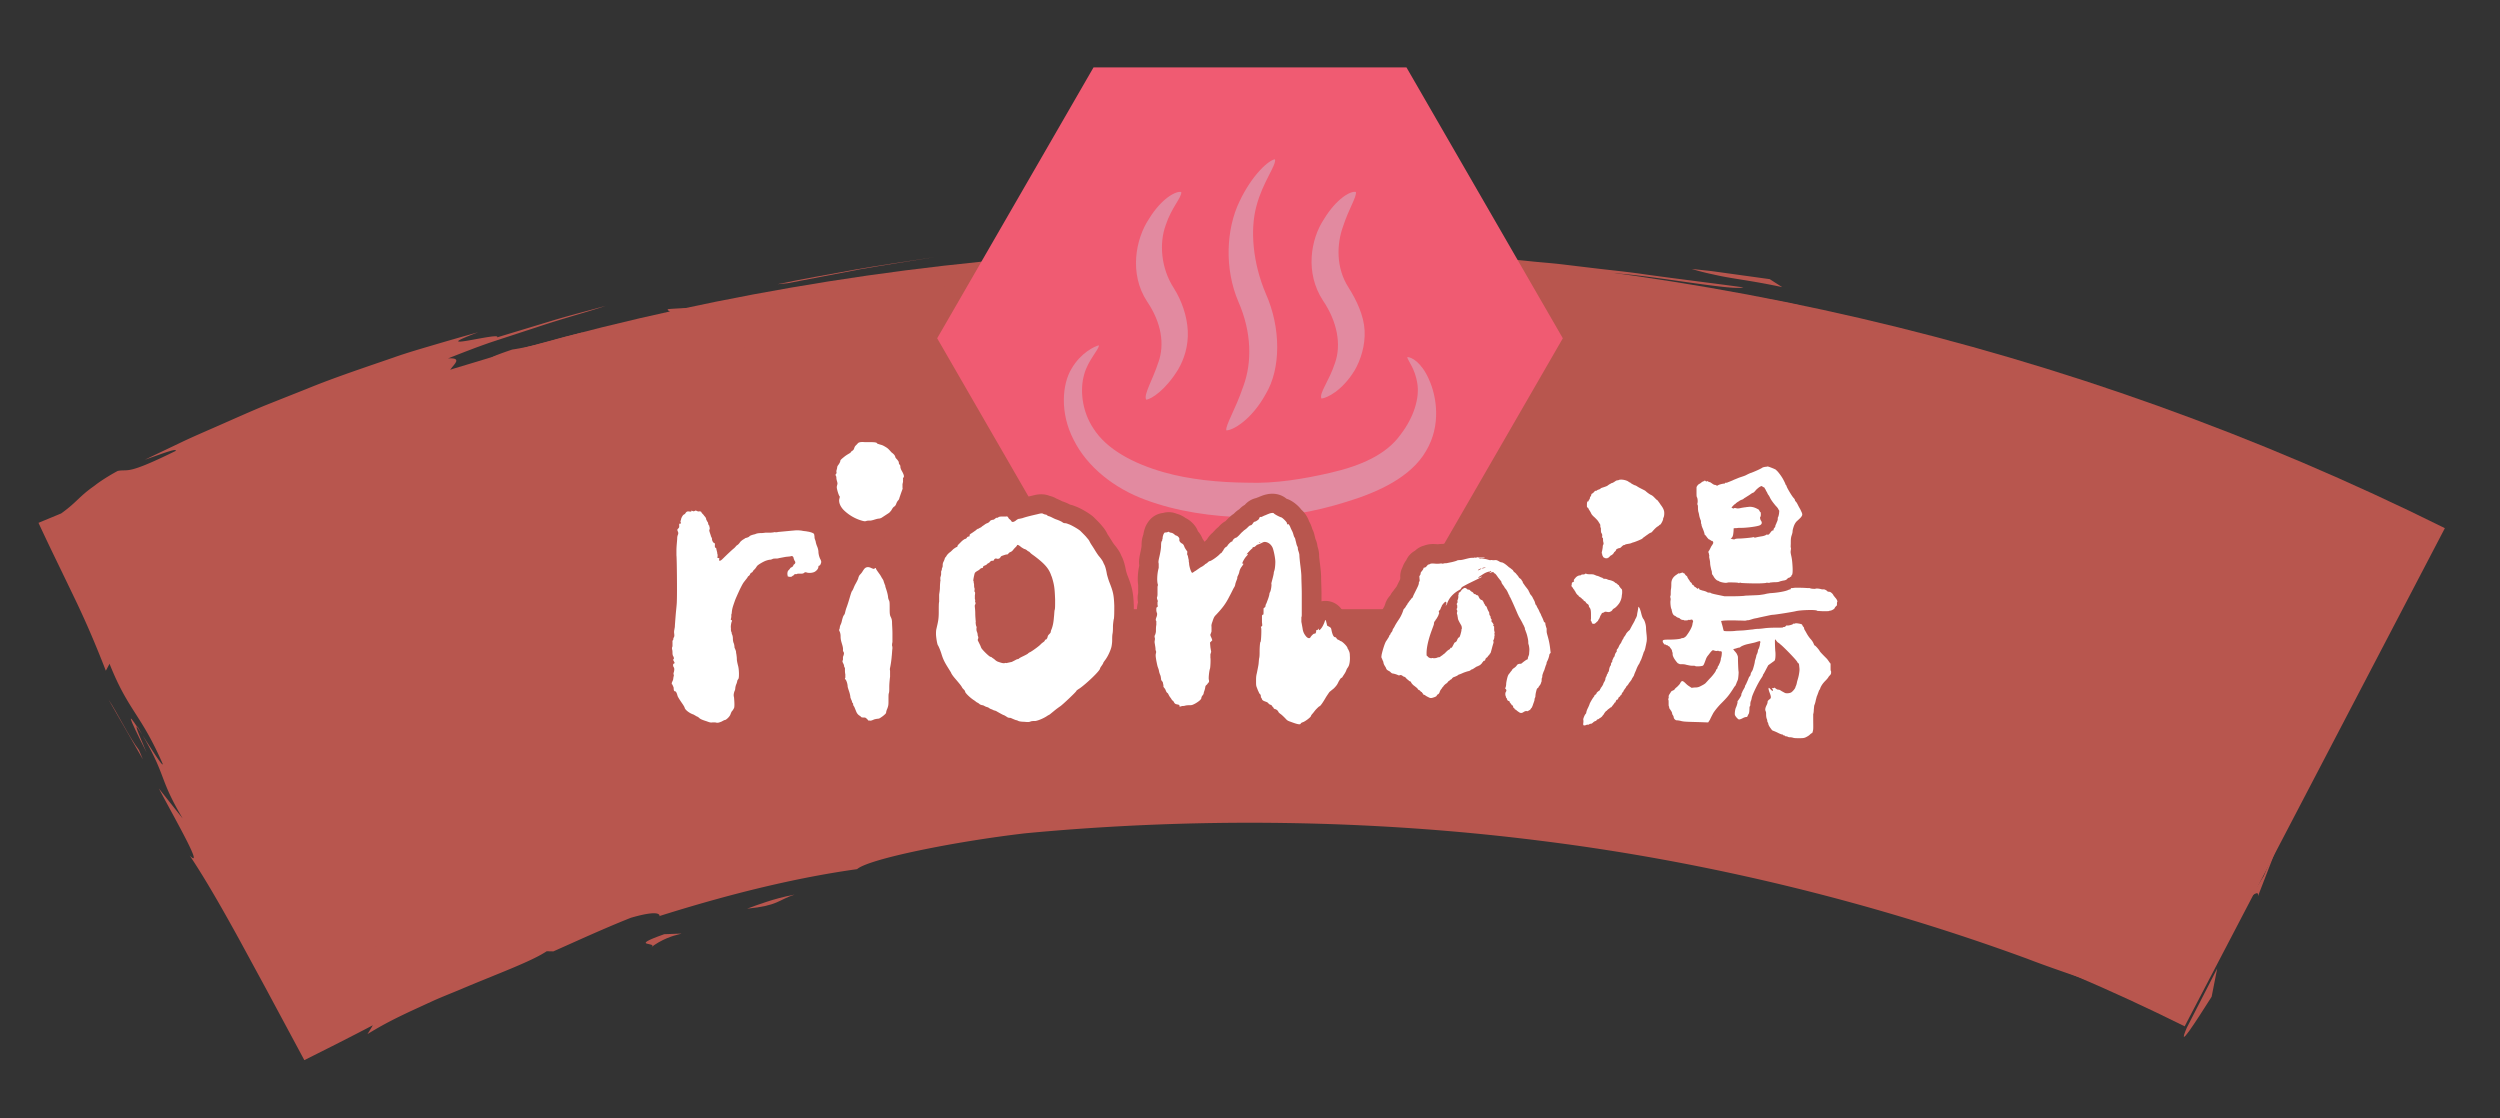
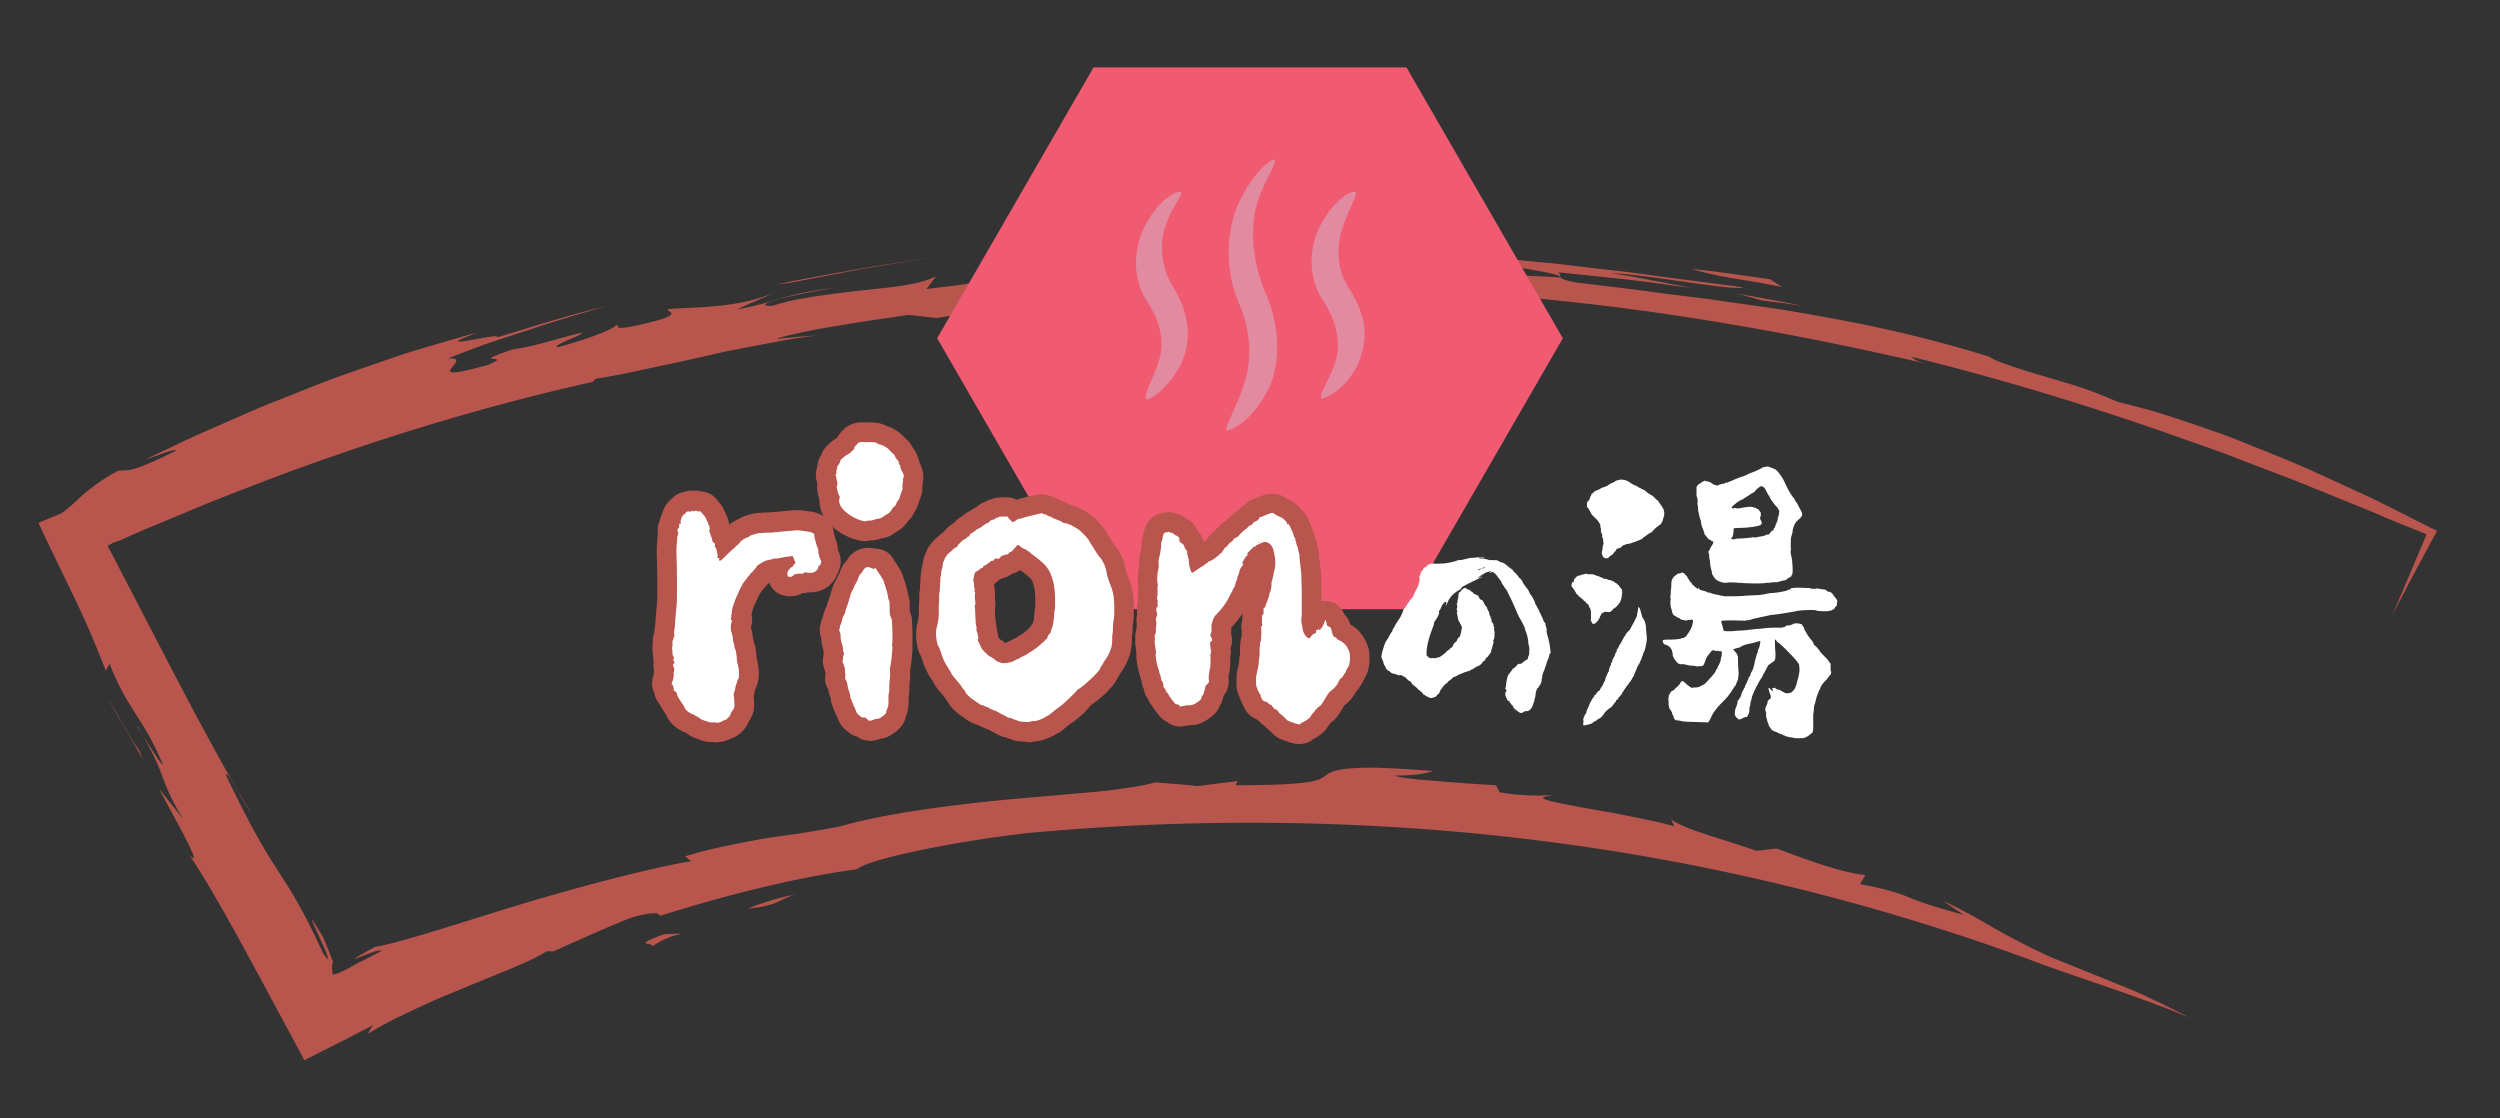
<svg xmlns="http://www.w3.org/2000/svg" id="Layer_2" viewBox="0 0 380 170">
  <rect x="0" y="0" width="380" height="170" fill="#333333" stroke="none" />
  <defs>
    <clipPath id="clippath">
      <rect width="380" height="170" fill="none" />
    </clipPath>
    <style>.cls-1{fill:#fff}.cls-2{fill:#b8564e}.cls-4{fill:#e28aa0}</style>
  </defs>
  <g id="_デザイン">
    <g clip-path="url(#clippath)">
      <g>
        <g>
-           <path class="cls-2" d="M332.07 156c-89.25-44.37-194.88-44.37-284.13 0-13.18-25.24-26.37-50.48-39.55-75.72 114.1-56.72 249.13-56.72 363.23 0-13.18 25.24-26.37 50.48-39.55 75.72z" />
          <g>
-             <path class="cls-2" d="M332.41 156.18c-1.62 3.78 1.27-.77 3.76-4.68l.84-4.28-4.6 8.96zM343.19 136.28l4.14-10.69-3.25 7.58c-4.8 7.79-.64-1.7.75-4.87-6.64 13.4-1.16 5.52-1.63 7.98zM352.68 115.95c3.46-6.43 1.78-5.01.12-2.41.09.59-1.78 5.01-.12 2.41zM22.27 114.36c-.79-1.9-1.8-4.09-1.44-3.9-1.27-1.92-1.67-2.25 1.44 3.9z" />
            <path class="cls-2" d="M20.83 110.46c.24.37.5.77.81 1.24-.23-.4-.43-.74-.69-1.19-.09-.11-.07-.03-.12-.05z" />
            <path class="cls-2" d="M118.11 51.45c3.9-1.1 7.03-1.56 10.08-2.08 1.53-.25 3.05-.49 4.65-.74 1.61-.22 3.31-.46 5.2-.77l4.36.48c8.17-1.27 3.53-1.26 9.46-2.42 3.79-.12 9.65-.42 15-.9 5.36-.3 10.23-.65 12.03-.69 1.25.23.48.39-.75.57-1.23.19-2.92.39-3.52.56 4.83-.42 7.08-.7 9.63-1.05 2.55-.32 5.39-.67 11.43-.55l.2.28c14.43-.54 30.85.26 47.53 2.28 16.69 2 33.63 5.21 49.34 8.86-2.11-.58-1.52-.66-2.29-1.06 13.63 3.33 27.93 7.68 41.67 12.58 1.72.61 3.43 1.22 5.14 1.82 1.7.62 3.37 1.29 5.05 1.93 3.34 1.29 6.68 2.5 9.89 3.86 1.62.65 3.22 1.3 4.8 1.94 1.59.63 3.16 1.26 4.69 1.94l1.15.49.95.4c.55.22 1.09.44 1.63.66 1.16.46 2.3.92 3.42 1.37-1.89 4.46-3.64 8.6-5.27 12.44 1.02-2.03 2.16-4.21 3.38-6.52 1.1-2.04 2.26-4.21 3.47-6.44-1.75-.87-3.54-1.77-5.36-2.69-.99-.5-2-1-3-1.5-1.04-.53-2.1-1.04-3.17-1.52-4.29-1.95-8.6-4.04-12.95-5.75-2.17-.87-4.32-1.74-6.42-2.58-2.12-.81-4.22-1.52-6.25-2.22-2.04-.69-4.01-1.34-5.92-1.92-1.92-.53-3.76-1.01-5.51-1.43-1.59-.74-3.45-1.45-5.37-2.13-1.94-.63-3.95-1.21-5.83-1.77s-3.64-1.09-5.08-1.6c-1.45-.49-2.59-.92-3.22-1.37-12.9-3.98-22.3-5.58-31.51-7.16-2.32-.33-4.62-.66-6.98-.99-2.36-.34-4.76-.71-7.29-.99-2.53-.31-5.16-.66-7.96-1.04l-8.99-1.09c-3.65-.66-1.81-.93-2.82-1.56l10.23 1.07c3.41.39 6.8.89 10.2 1.33l-6.16-1.18-3.09-.58-3.1-.5c5.46.19 18.47 2.72 20.11 2.16-4.47-.62-9.62-1.23-15.05-1.99-2.71-.4-5.52-.66-8.34-1.01l-4.25-.51c-1.42-.17-2.85-.27-4.27-.41-11.35-1.21-22.5-1.57-30.35-1.24 3.68.29 7.82.4 12.13.64 2.15.14 4.35.28 6.55.42l3.3.23c1.1.1 2.19.22 3.27.34 3.79.72 9.67 1.52 9.22 2.02-12.45-.67-23.78-1.27-35.22-1.6-11.44-.21-22.98-.18-35.7.74-3.18.28-6.94.56-10.03.71-3.09.18-5.52.33-6.07.12 4.16-.59.97-.68 4.38-1.26-4.49.66-4.67 1.13-5.36 1.56-.35.22-.82.43-2.02.66-1.2.24-3.13.43-6.37.83l1.46-1.92c-2.48 1.24-6.45 1.64-10.96 2.09-2.24.27-4.62.53-7 .89-1.19.18-2.38.38-3.56.61-1.17.25-2.32.56-3.45.91-3.42-.03 2.57-1.67 9.68-2.77-8.12.94-8.65 2.16-15.04 3.31l5.8-2.57c-3.29 1.33-6.35 1.83-9.09 2.05-2.73.29-5.15.27-7.13.46-.37.46 3.42.73-5.08 2.55-3.67.72-1.9-.1-2.8-.09-.38.48-3.28 1.82-8.81 3.31-.57-.09.3-.53 1.35-1.01 1.05-.45 2.28-.95 2.4-1.23-1.05.27-2.05.53-3.01.78-.96.27-1.87.52-2.75.76-1.76.47-3.39.84-4.96 1.07-7.28 2.46.67.53-3.69 2.33-11.34 3.15-1.61-1.27-6.07-.98 2.08-.82 4.31-1.7 6.59-2.48 2.29-.75 4.6-1.51 6.78-2.22 4.36-1.47 8.3-2.49 10.57-3.29-2.76.77-5.53 1.47-8.27 2.3l-8.21 2.49c.82-.93-11.4 2.44-2.88-.78-2.07.57-4.18 1.18-6.33 1.81-2.15.64-4.35 1.26-6.52 2.03-4.36 1.51-8.84 2.98-13.19 4.76-2.18.87-4.36 1.73-6.51 2.59-2.14.89-4.24 1.83-6.31 2.74-2.07.92-4.12 1.78-6.08 2.71-1.96.94-3.88 1.85-5.73 2.74 2.21-.76 4.99-1.86 4.69-1.34-7.62 3.75-7.05 2.71-8.81 3.04-1.38.75-2.34 1.38-3.07 1.9-.18.13-.34.26-.5.38-.21.15-.41.29-.59.43-.38.28-.69.54-.97.78-1.1.96-1.73 1.73-3.46 2.97l-3.45 1.43c1.3 2.8 2.45 5.17 3.47 7.27.87 1.8 1.61 3.34 2.35 4.88 1.34 2.84 2.6 5.67 4.42 10.33l.56-1.06c2.89 7.25 4.74 7.56 8.09 15.24.03.51-1.68-2.21-3.07-4.38 3.72 6.41 2.42 6.44 6.1 12.66l-3.63-4.57c2.7 5.08 6.91 12.41 4.7 10.21 2.24 3.33 4.82 7.83 7.51 12.72l4.09 7.53c1.96 3.66 3.93 7.31 5.82 10.84 3.73-1.86 7.25-3.64 10.41-5.3-.25.44-.52.88-.81 1.34 2.42-1.48 4.04-2.29 6.47-3.44 1.18-.54 2.43-1.12 3.72-1.71 1.3-.57 2.65-1.1 3.99-1.66 5.33-2.27 10.67-4.19 13.06-5.78l1.01.02c3.9-1.73 7.8-3.53 11.79-5.11 5.58-1.62 4.06.2 4.4-.28 12.12-3.82 21.88-5.98 29.98-7.11 1.78-1.57 14.95-4.22 25.57-5.45 25.61-2.42 52.39-2.15 78.43 1.15 26.04 3.25 51.25 9.62 73.84 17.91 6.71 2.59 16.3 5.45 24.68 8.95-2.47-1.26-4.39-2.2-6.05-2.98-1.65-.79-3.04-1.38-4.44-1.93-2.79-1.13-5.56-2.25-10.6-4.28a83.85 83.85 0 01-4.78-2.34 83.46 83.46 0 01-3.77-2.03c-2.34-1.34-4.54-2.69-7.78-4.15l3.08 2.08c-5.38-1.42-7.14-2.17-8.64-2.78-1.51-.58-2.76-1.05-7.09-1.88l.8-1.39c-1.59-.1-4.21-.79-6.81-1.63-2.59-.85-5.17-1.83-6.68-2.39l-3.05.36c-3.31-1.16-6.1-1.96-8.27-2.7-2.18-.73-3.75-1.41-4.71-2.09l.48 1.1c-.62-.28-2.58-.72-5.06-1.23-1.24-.25-2.6-.52-3.98-.8-1.39-.24-2.8-.49-4.12-.72-5.28-.99-9.24-1.68-4.98-1.99-2.06-.04-3.97.23-8.39-.46l-.56-1.07c-3.23-.21-6.64-.43-9.46-.7-2.83-.2-5.09-.44-6-.79 3.51.01 4.72-.33 5.91-.68-3.42-.27-6.07-.42-8.15-.49s-3.58.03-4.69.11c-2.22.2-2.85.59-3.4.98-1.08.81-1.77 1.54-13.78 1.56l.28-.64-6.09.77c-2.14-.25-4.28-.38-6.43-.57-1.07.32-2.4.58-3.94.79-1.53.25-3.27.47-5.16.65-3.78.33-8.16.71-12.72 1.11-9.11.88-18.97 2.11-25.97 4.11-2.79.58-6.06 1.09-9.99 1.63-1.96.27-4.06.69-6.34 1.14-1.14.23-2.32.49-3.55.77-1.22.29-2.48.66-3.78 1.03l.94.76c-4.36.64-14.41 3.14-24.3 6.06-9.88 2.96-19.61 6.28-23.83 6.97-7.29 4.07.89-.17 1.03.62-1.49.78-2.92 1.5-4.08 2.08-.46.28-.91.53-1.32.74-.82.42-1.47.66-1.97.78-.16-.63-.17-1.17-.1-1.56.02-.1.04-.19.07-.27l.02-.06v-.03s.02 0 .01-.02l-.03-.08c-.08-.22-.17-.44-.25-.67-.35-.91-.74-1.9-1.23-3.01-4.96-8.44 3.13 6.8.04 2.49-6.27-13.63-6.71-10.22-14.7-26.93-.36-1.88 2.55 4.06 3.76 5.58-3.2-5.12-7.2-12.53-11.48-20.7-2.13-4.09-4.35-8.36-6.56-12.63-1-1.92-1.99-3.84-2.98-5.74-.28-.53-.56-1.06-.83-1.58.34-.18.67-.35 1-.51.17-.06.34-.12.51-.17l.25-.08.06-.02.21-.09.49-.22c1.32-.58 2.66-1.21 4.06-1.77 2.79-1.16 5.7-2.37 8.69-3.62 6.04-2.38 12.43-4.88 19.04-7.14 13.18-4.6 27.05-8.55 39.47-11.29l.37-.46c2.62-.41 5.27-.94 7.95-1.55 2.69-.56 5.44-1.14 8.23-1.78 1.4-.31 2.8-.66 4.23-.94 1.43-.28 2.88-.56 4.34-.84 2.93-.54 5.9-1.15 8.97-1.48-2.02.12-4.03.31-6.04.52zM270.87 43.63l-1.87-1.2-5.93-.82-2.96-.41-2.97-.32c1.17.36 2.21.61 3.2.82.99.23 1.95.41 2.97.58 2.03.34 4.31.66 7.56 1.36z" />
            <path class="cls-2" d="M267.86 45.68l3.09.38 3.08.46c-3.27-.74-6.58-1.25-9.87-1.87l3.71 1.03zM118.17 43.2l1.54-.15 11.14-2.14c3.73-.65 7.47-1.22 11.21-1.83-4 .63-8 1.18-11.98 1.88-3.97.75-7.96 1.4-11.91 2.24zM21.13 114.01c-1.59-2.09-3.15-5.47-4.66-7.72l5.25 9.14-.59-1.42zM98.88 144.07c1.64-1.31 3.51-1.87 4.3-2.05.79-.19.48-.09-2.22-.02-5.83 2.07-.54 1.06-2.08 2.07zM120.76 135.98c-1.75.34-3.09.72-4.22 1.09-1.13.36-2.06.71-2.98 1.05 4.73-.47 4.69-1.3 7.2-2.14z" />
          </g>
        </g>
        <g>
          <polygon points="213.78 10.24 166.22 10.24 142.45 51.42 166.22 92.6 213.78 92.6 237.55 51.42 213.78 10.24" fill="#f05b72" />
          <g>
            <g>
              <path class="cls-4" d="M186.39 65.41c.93.06 3.83-1.56 6-5.51 2.32-3.84 2.34-10.07 0-15.29-1.97-4.65-2.4-9.68-1.41-13.3.95-3.62 3.06-6.23 2.82-7.09-.88.06-3.47 2.3-5.41 6.43-1.99 4.13-2.33 10.18-.13 15.27 1.99 4.56 2.07 9.14.74 12.75-1.23 3.63-2.7 5.88-2.61 6.73zM176.07 55.07c-.88 2.74-2.28 4.91-1.85 5.68.78-.07 2.95-1.46 4.87-4.61.91-1.56 1.57-3.61 1.45-5.88-.11-2.25-.93-4.59-2.14-6.5-1.95-3.02-2.21-6.8-1.22-9.52.91-2.76 2.48-4.25 2.37-5.05-.78-.21-3.01.96-4.93 4.12-2 3.02-3.02 8.29-.28 12.49 2.2 3.24 2.71 6.5 1.74 9.27zM202.92 55.17c-.88 2.74-2.48 4.65-2.05 5.41.78-.07 3.12-1.14 5.04-4.29.91-1.56 1.63-3.79 1.51-6.06-.11-2.25-1.22-4.6-2.43-6.51-1.95-3.02-1.82-6.63-.83-9.35.91-2.76 2.05-4.39 1.94-5.19-.78-.21-2.95.99-4.87 4.15-2 3.02-2.89 8.13-.15 12.33 2.2 3.24 2.82 6.72 1.85 9.49z" />
            </g>
-             <path class="cls-4" d="M217.2 57.66c-1.15-2.6-2.67-3.42-3.31-3.38.17.66 1.19 1.75 1.54 3.98.37 2.18-.5 5.14-2.53 7.78-2.17 3.05-6.02 4.76-10.75 5.84-3.93.9-8.27 1.65-12.59 1.49-4.3-.04-8.75-.48-12.64-1.58-4.68-1.33-8.71-3.5-10.7-6.63-1.84-2.74-2.06-6.03-1.44-8.2.59-2.21 2.23-3.77 2.26-4.47-.63.12-2.79 1.15-4.17 3.56-1.4 2.29-1.82 6.69.33 10.81 2.05 4.13 6.22 7.41 10.96 9.13 4.78 1.78 10.09 2.52 15.27 2.65 5.16.11 10.35-.83 15.22-2.36 4.83-1.46 9.83-3.77 12.1-7.72 2.36-3.92 1.6-8.39.45-10.88z" />
          </g>
        </g>
        <g>
          <g>
            <path class="cls-2" d="M109.01 112.84c-.23 0-.43-.02-.59-.05-.11 0-.22.01-.32.01-.7 0-1.25-.19-1.7-.36-.68-.21-1.37-.48-1.94-.93-.08-.04-.16-.09-.24-.14l-.07-.04c-1-.39-2.35-1.26-2.88-2.65v-.01c-.55-.78-.83-1.26-.99-1.62-.39-.43-.69-1-.81-1.7-.04-.08-.08-.16-.11-.24-.24-.58-.41-1.47.02-2.58-.01-.21 0-.43.03-.64-.1-.42-.12-.86-.06-1.28-.02-.17-.03-.33-.03-.49-.08-.36-.09-.67-.09-.86v-.01c-.1-.5-.1-.99 0-1.47v-.09c-.05-.52.04-1.04.24-1.5v-.06c0-.44.04-.75.09-.99.01-.09.03-.16.04-.22.02-.31.06-.85.1-1.42l.02-.21c.02-.32.06-.66.09-.99.04-.37.08-.71.08-.92v-.13c.05-1.07 0-5.66-.04-6.47-.01-.12-.02-.24-.02-.37v-.77c0-.49.04-1.02.08-1.48.02-.19.03-.35.04-.48 0-.22.02-.45.06-.66-.12-.78.04-1.42.29-1.91.06-.35.17-.67.32-.95v-.05h.02c.19-.78.67-1.67 1.42-2.26.66-.73 1.41-1.02 2.07-1.11.32-.11.65-.17.98-.17.12 0 .23 0 .34.02.1-.01.21-.02.31-.02.29 0 .6.05.89.13h.01c1.06.1 1.96.66 2.48 1.47.1.11.18.21.25.3.19.21.39.48.57.84.08.16.15.33.21.5.11.18.21.39.29.63.16.31.27.64.32.99.02.09.04.19.06.31.14-.11.29-.22.46-.33.06-.04.13-.08.2-.12.23-.16.47-.28.69-.37.05-.02.11-.04.16-.06.29-.19.61-.34.97-.46.2-.07.39-.12.55-.16.42-.15 1.01-.29 1.82-.29.03 0 .09-.01.12-.02.26-.04.44-.04.53-.04H117.03c.23-.05.47-.08.71-.08h.15c.1-.01.21-.03.31-.03l.61-.06c.49-.05 1.18-.11 1.95-.17.08 0 .17-.01.25-.01.29 0 .69 0 1.31.09.08.01.16.03.24.04.23.03.43.05.6.08 1.77.25 2.98 1.11 3.42 2.43.05.16.09.33.12.5.02.11.05.27.07.47 0 .03.05.15.05.15.05.15.09.31.11.47.26.62.41 1.22.44 1.86.27.54.42 1.15.42 1.69 0 .67-.21 1.38-.56 1.98-.3.85-.93 1.62-1.79 2.13-.88.53-1.84.61-2.34.61h-.28c-.34.09-.65.11-.89.12-.79.48-1.55.48-1.88.48-.2 0-.4-.02-.59-.06l-.29-.06a2.98 2.98 0 01-2.25-1.99c-.16.23-.35.45-.57.64-.11.14-.22.27-.35.4-.08.11-.15.2-.23.3l-.21.28-.06.08c-.07.12-.16.3-.33.65-.13.28-.52 1.14-.61 1.38q-.3.86-.33 1.19v.07c.13.48.17 1.11-.09 1.81.02.06.03.13.04.2.16.46.22.93.23 1.3.09.27.15.55.19.81.01.03.02.06.03.1.09.24.21.61.25 1.08.02.1.04.22.05.37.03.23.06.52.07.82.02.14.07.29.09.38.13.53.58 2.59-.19 4.11-.04.14-.09.3-.16.47-.03.29-.1.56-.17.79v.1c.1 1.26.09 2.07-.21 2.82-.03.07-.06.15-.1.22-.11.23-.25.49-.44.76-.45 1.15-1.52 2.21-2.65 2.58l-.14.07c-.08.04-.15.07-.23.1-.47.19-1.04.39-1.76.39z" />
            <path class="cls-2" d="M132.11 112.58c-.81 0-1.4-.29-1.83-.62-.43-.1-.92-.31-1.38-.73a4.165 4.165 0 01-1.53-1.93c-.06-.16-.12-.31-.17-.42-.11-.18-.26-.45-.37-.81-.09-.18-.16-.36-.2-.54a3.11 3.11 0 01-.09-.24c-.1-.24-.23-.61-.26-1.07 0-.03-.02-.08-.03-.12-.17-.5-.3-.91-.36-1.33-.44-.7-.58-1.49-.41-2.24-.01-.12-.02-.23-.02-.33-.02-.07-.04-.15-.05-.22-.01-.03-.02-.05-.03-.08-.36-.9-.37-1.64-.2-2.24 0-.09.02-.18.03-.27-.03-.18-.04-.36-.04-.55-.2-.68-.33-1.18-.35-1.87a3.31 3.31 0 01-.08-2.13c.01-.08.03-.15.05-.23l.06-.24c.05-.21.13-.42.23-.61.16-.69.34-1.2.57-1.62.06-.25.14-.52.25-.81.13-.34.34-1.01.46-1.42.19-.65.36-1.19.68-1.67.1-.24.24-.58.46-.94.04-.07.09-.17.14-.26.05-.21.13-.41.22-.6l.05-.1c.22-.51.53-.84.69-1.01 0 0-.02.04-.05.09.34-.56.81-1.24 1.57-1.66a3.763 3.763 0 012.88-.35h.12c1.26 0 2.34.76 2.82 1.85l.18.25c.14.18.33.45.54.85.29.43.49.86.61 1.29.02.05.04.1.05.15 0-.01-.02-.04-.03-.07.13.29.22.57.28.86.06.19.12.37.18.57.07.26.18.68.25 1.12.28.71.28 1.32.28 2.49v.09c.24.58.36 1.18.36 1.87 0 .09 0 .23.02.39.02.37.04.81.04 1.21v1.36c0 .14 0 .27-.03.41.02.17.03.35.03.54 0 .14 0 .28-.03.42-.02.13-.03.28-.04.42-.02.27-.04.54-.07.8-.05.53-.14 1.13-.22 1.59v1.03c0 .13 0 .25-.02.37-.06.47-.09.96-.09 1.16 0 .58 0 1.05-.12 1.56v.45c0 .77 0 1.37-.37 2.36 0 .03-.02.05-.03.08-.21 1.21-1.07 1.93-1.51 2.3-.06.05-.12.09-.18.14-.59.42-1.25.89-2.2.96-.28.11-.63.23-1.04.28-.2.04-.41.07-.62.07zm-.64-30.33c-.5 0-.93-.1-1.32-.21-.98-.28-2.44-.88-3.82-2.16-1.19-1.08-1.83-2.55-1.77-3.94-.29-.85-.37-1.66-.37-1.86s.02-.38.04-.53c-.02-.11-.04-.23-.06-.35-.22-.67-.22-1.36 0-2 .02-.19.06-.35.09-.49 0-.03.01-.07.02-.1.09-.67.36-1.18.59-1.52.32-.99 1.09-1.61 1.69-2.09.04-.03.08-.07.13-.1.19-.14.38-.26.54-.36l.04-.04c.15-.28.35-.59.64-.88l.16-.16c.41-.47.9-.8 1.46-1.01.46-.17.97-.26 1.54-.26.17 0 .31 0 .42.01h.67c1.13 0 1.95.2 2.55.52.45.11.97.35 1.53.72.56.35.9.68 1.31 1.13.14.12.28.23.39.35.33.33.6.72.79 1.12 0 0 .01.02.02.02.17.23.51.67.7 1.29.16.31.27.65.33 1.01.6 1.19.66 2.14.49 2.86 0 .25-.04.48-.08.68.08.76-.14 1.34-.27 1.7-.04.12-.11.29-.19.54l-.12.36c-.12.47-.33.92-.62 1.31-.22.53-.54.99-.93 1.35-.01.02-.02.04-.03.05-.25.37-.53.67-.71.86-.15.15-.32.29-.5.41l-1.18.77c-.09.06-.19.12-.29.17-.27.14-.79.35-1.4.42-.07.02-.14.04-.2.06-.16.05-.33.1-.54.14-.19.05-.51.11-.89.11-.28.07-.55.1-.83.1zM156.23 112.76c-.17 0-.39-.01-.7-.04-.75-.02-1.4-.14-1.92-.36a5.98 5.98 0 01-.76-.28 3.81 3.81 0 01-1.42-.56c-.01 0-.03-.02-.04-.03-.34-.14-.7-.34-1.16-.6a4.29 4.29 0 01-.5-.19l-.12-.06-.06-.02a2.91 2.91 0 01-.61-.29c-.13-.04-.26-.1-.39-.16l-.11-.05c-.46-.12-.95-.33-1.39-.66-.26-.14-.45-.29-.57-.39l-.11-.08c-.06-.04-.1-.06-.16-.1-1.19-.83-1.82-1.6-2.15-2.22-.15-.17-.31-.39-.46-.65-.14-.19-.57-.69-.79-.94-.45-.54-.76-.99-.96-1.41l-.49-.78a9.915 9.915 0 01-1.16-2.56c-.08-.27-.21-.57-.26-.68-.62-1.08-.69-2.54-.69-3.2 0-.44.02-.97.15-1.49l.07-.3c.17-.72.2-.87.2-1.58 0-.8 0-1.34.06-1.8v-.8c0-.11.01-.36.07-.69.02-.11.05-.28.05-.43 0-.49.04-.88.06-1.11v-.37c0-.36.06-.65.12-.85v-.1c0-.34.06-.67.17-.99.02-.13.05-.24.08-.35.03-.39.13-.88.39-1.42.05-.17.11-.34.2-.51.11-.24.25-.48.42-.7.02-.04.05-.07.07-.11.3-.44.74-.9 1.18-1.24l.02-.02c.16-.16.41-.41.74-.63.06-.07.13-.14.2-.22l.48-.48c.27-.27.62-.56 1.03-.8.03-.03.06-.05.09-.08.25-.3.57-.56.95-.8l.36-.25c.28-.24.62-.47 1.02-.64.04-.03.09-.07.14-.1l.24-.16c.21-.16.45-.31.69-.43.25-.23.67-.54 1.25-.72.26-.16.55-.28.85-.37.37-.16.77-.25 1.17-.25-.32 0-.57.05-.73.1.27-.07.65-.16 1.27-.16h.33c.12-.01.23-.02.34-.02.54 0 1.06.13 1.51.38h.04c.81-.27 2.16-.57 2.44-.64.34-.09.77-.19 1.3-.19.45 0 .89.08 1.3.25.36.08.71.22 1.04.42.17.07.36.15.55.24.11.06.23.12.32.16.33.11.75.27 1.17.5.33.07.59.17.76.24.71.24 2.27 1.1 2.91 1.74.63.63.91.91 1.18 1.25.25.28.55.68.75 1.08.02.05.07.14.11.22.13.19.4.6.6.93.11.19.25.4.37.57.55.65.91 1.21 1.12 1.75.3.55.53 1.31.7 2.26.08.29.18.62.24.75.68 1.73.88 2.52.95 4.57v.11c0 1.05 0 1.81-.09 2.43-.06.38-.09.64-.09.71 0 .53 0 1.1-.12 1.65v.47c0 .53-.08 1.24-.21 1.73-.19.76-.68 1.95-1.34 2.89-.02.03-.11.15-.13.18-.14.28-.29.52-.42.71l-.09.14c.06-.1.36-.61.36-1.38 0 2.17-3.04 4.54-4.35 5.46l-.09.06c-1.03 1.4-2.67 2.53-2.93 2.7-.13.09-.43.3-.69.52l-.63.52c-.3.26-.59.41-.75.48-.53.35-2.09 1.21-3.44 1.24-.3.09-.67.15-1.12.15zm-3.38-15.02l.08-.04c.12-.07.32-.18.59-.28.2-.12.43-.23.69-.36.09-.05.17-.09.24-.12.2-.16.47-.35.82-.5.14-.09.54-.38.72-.54.02-.02.04-.05.07-.07.07-.07.2-.19.38-.35.07-.09.13-.17.21-.25.09-.17.19-.33.31-.48.03-.08.06-.15.09-.22.05-.16.11-.42.15-.92 0-.05 0-.1.01-.15.02-.14.03-.29.04-.42.02-.3.04-.61.12-.94v-.88c-.05-1.5-.09-1.74-.39-2.69-.1-.32-.18-.56-1.38-1.48-.11-.09-.15-.12-.19-.14-.11-.08-.22-.15-.37-.27-.36.29-.77.48-1.23.58-.28.23-.6.41-.95.52l-.18.06c-.08.03-.17.05-.25.07-.15.08-.32.15-.48.21l-.02.02c-.09.08-.19.15-.29.22-.17.18-.35.34-.56.48.05.21.07.43.08.65.1.47.08.9.04 1.22.03.15.05.31.05.46.08.43.06.87-.03 1.3.02.23.03.51.03.81 0 .23.02.48.04.65v.01c.03.19.05.39.05.59.08.3.12.61.12.93.05.18.09.36.12.55.08.28.12.56.13.84.03.05.05.11.08.16l.22.22c.2.1.4.23.61.39 0 0 .23.16.25.17zM197.51 113.1c-.23 0-.46-.02-.7-.07-.52-.09-1.04-.27-1.58-.47l-.07-.03c-.14-.04-.28-.1-.42-.16-.74-.29-1.28-.81-1.58-1.16-.09-.09-.18-.18-.26-.25-.3-.21-.56-.45-.78-.7-.32-.19-.6-.44-.84-.73-.09-.06-.17-.12-.26-.19-1.05-.46-1.6-1.13-1.89-1.75-.04-.06-.16-.31-.16-.31-.07-.13-.12-.27-.17-.4a2.94 2.94 0 01-.23-.51l-.02-.04c-.05-.09-.09-.19-.12-.29l-.18-.47c-.31-.77-.31-1.34-.31-2 0-.59 0-1.11.19-1.89.06-.28.16-.78.21-1.08l.03-.28c.02-.26.04-.56.11-.87v-.37c0-.95.05-1.69.23-2.31.02-.25.03-.62.03-.84-.12-.63-.05-1.17.09-1.6v-.64c0-.15 0-.3.03-.44-.45.71-.97 1.35-1.7 2.14 0 .01 0 .02-.01.03V96c0 .14 0 .29-.03.43.23.7.19 1.45-.09 2.1l.02.11c.07.44.05.89-.07 1.32.06.87-.03 2.05-.2 2.6-.02.11-.04.3-.05.44.17 1.13-.18 2.06-.72 2.71-.02.08-.09.3-.09.3-.08.42-.24.82-.47 1.19-.32.93-1.1 1.74-2.32 2.42-.04.02-.08.04-.11.06-.49.25-1.11.55-2.11.55h-.09c-.19.04-.38.08-.58.1-.29.07-.57.1-.85.1-.74 0-1.43-.25-1.97-.69-.55-.26-.98-.63-1.35-1.13-.19-.19-.38-.43-.55-.72-.16-.2-.28-.4-.39-.59-.24-.26-.39-.52-.53-.8-.02-.05-.05-.11-.08-.18-.33-.45-.54-.94-.61-1.46-.2-.39-.33-.82-.37-1.27-.09-.24-.19-.53-.25-.86 0-.03-.01-.06-.02-.09-.02-.05-.04-.11-.06-.18-.13-.36-.21-.75-.33-1.38-.11-.68-.19-1.21-.14-1.78-.02-.15-.04-.31-.04-.47-.01-.07-.07-.43-.07-.43-.05-.32-.11-.7-.05-1.2-.06-.52 0-1.03.16-1.52 0-.02.01-.04.02-.07 0-.22.01-.45.04-.68-.09-.48-.07-1.01.06-1.57-.03-.17-.04-.36-.04-.57 0-.45.05-.86.16-1.23-.07-.38-.1-.87.02-1.41v-.97-.25c-.14-1.05 0-2.18.17-2.95v-.03c-.09-.7.02-1.3.19-2.06.12-.55.16-.87.16-.94 0-.31 0-.98.27-1.69.03-.24.1-.56.24-.97.04-.13.1-.26.16-.39.72-1.44 1.82-1.84 2.6-1.93.28-.08.57-.12.86-.12.34 0 .78.06 1.24.25.51.13.92.37 1.24.58.03.02.05.04.08.06.37.18.71.42 1.02.73.31.31.65.71.86 1.28.39.44.6.88.71 1.17.11.14.2.28.28.42.04-.03.09-.07.12-.09.09-.1.18-.19.27-.27.17-.29.46-.69.9-1.05.06-.08.13-.15.19-.21.14-.15.35-.38.64-.61.3-.35.67-.67 1.1-.91.2-.22.4-.43.64-.63l.03-.03c.14-.14.29-.26.46-.37 0 0 .1-.07.12-.09.19-.19.46-.45.82-.67.27-.29.55-.51.83-.66.45-.52 1.06-.89 1.73-1.04.12-.05.23-.1.35-.13l.06-.03c.13-.06.27-.11.39-.16.56-.22 1.13-.34 1.67-.34.81 0 1.56.27 2.14.75.03.02.07.04.11.05.02 0 .04.01.07.02.51.17 1.45.76 2.11 1.63.45.39.83.93 1.09 1.58.02.05.04.1.06.16.02.04.08.15.14.26.18.35.28.68.35.92.09.17.2.41.28.7.04.15.07.28.1.41l.1.4c.12.27.26.64.31 1.11.15.49.25.93.25 1.41 0 .19.05.63.1 1.03.1.79.2 1.63.2 2.23 0 .21.01.53.02.89.02.55.04 1.18.04 1.71v1.09c.2-.04.4-.06.59-.06 1.28 0 2.39.78 2.87 2.01.52.51.77 1.08.9 1.57l.04.02c.92.49 1.75 1.34 2.19 2.28.08.13.17.3.27.53.28.6.41 1.18.42 1.89.04.66.06 2.27-.74 3.45-.14.35-.33.7-.53 1-.05.08-.1.15-.14.22-.14.26-.34.56-.65.85-.29.59-.62 1.02-1.18 1.58-.07.07-.14.14-.22.2l-.34.28c-.06.08-.12.18-.18.28-.47.83-1.03 1.76-1.86 2.33l-.05.05c-.04.05-.1.12-.14.18-.07.09-.14.18-.21.26-.53.96-1.5 1.63-2.28 2.02-.57.48-1.29.75-2.08.75zm9.5-9.53" />
-             <path class="cls-2" d="M231.21 111.37c-.51 0-.91-.11-1.16-.2-.23-.07-.44-.18-.64-.3-.23-.15-.51-.32-.77-.54-.29-.19-.54-.42-.75-.68-.2-.2-.37-.43-.51-.69-.04-.06-.13-.18-.13-.18-.36-.3-.6-.63-.77-.95-.05-.08-.09-.17-.13-.25-.14-.22-.24-.46-.32-.72-.18-.48-.23-.95-.23-1.33 0-.14 0-.27.02-.4-.06-.36-.05-.72.02-1.07-.24.16-.48.3-.71.4-.36.22-.75.39-1.19.49-.08.02-.2.06-.31.1-.17.07-.32.14-.46.2-.17.1-.34.19-.51.27-.11.1-.23.19-.36.27h-.01c-.18.2-.36.37-.55.5-.03.05-.07.09-.1.14-.08.2-.18.38-.3.56-.19.29-.4.53-.61.72-.52.62-1.14.89-1.41 1.01-.06.02-.11.05-.17.07-.36.13-.9.32-1.57.32-.6 0-1.18-.15-1.75-.45-.16-.08-.36-.19-.52-.28-.5-.22-.93-.56-1.26-.99l-.03-.03c-.26-.17-.49-.39-.7-.64-.03-.02-.05-.04-.07-.05-.14-.1-.32-.24-.45-.37-.13-.14-.27-.28-.4-.44-.08-.06-.15-.12-.21-.18-.03-.02-.05-.04-.07-.06-.32-.07-.58-.17-.77-.26-.04-.01-.09-.02-.15-.04-.64-.12-1.2-.44-1.62-.81a3.62 3.62 0 01-1.54-1.72c-.15-.25-.39-.68-.54-1.25-.03-.07-.1-.24-.11-.26-.29-.58-.39-1.26-.28-2.04l.02-.13c.01-.1.03-.21.05-.31.22-.94.58-2.2 1.07-2.97.05-.08.1-.16.16-.24.02-.04.09-.13.09-.13.09-.22.21-.44.36-.64.05-.09.1-.18.16-.26.12-.3.27-.54.4-.73.19-.38.46-.81.83-1.37.16-.23.26-.51.29-.62.05-.17.11-.33.19-.49.16-.33.35-.59.55-.8.02-.03.07-.11.08-.12.14-.27.29-.46.38-.56.02-.03.04-.05.06-.08.1-.14.21-.29.33-.44.05-.07.1-.14.15-.2l.23-.47c.13-.27.23-.46.3-.6.01-.07.04-.22.04-.22-.05-.58.07-1.15.34-1.66.15-.45.38-.81.56-1.05.27-.61.74-1.12 1.33-1.44.44-.42.91-.65 1.33-.76.44-.17.92-.26 1.43-.26a7.686 7.686 0 01.72.04c.26-.04.45-.05.61-.05h.08c.14-.02.27-.03.39-.04l.49-.1c.09-.02.17-.04.24-.06.44-.19.94-.3 1.51-.31.06-.01.13-.03.19-.05.66-.16 1.04-.26 1.55-.29.19-.04.38-.06.57-.07.18-.03.37-.05.55-.05.17 0 .34.01.5.04.8 0 1.41.17 1.88.41h.23c.75 0 1.36.25 1.78.47.54.15 1.22.49 2.05 1.22.21.14.38.28.49.37-.03-.02-.08-.06-.13-.09.33.22.61.48.83.78.14.13.31.29.46.5.14.14.26.29.37.44l.14.14a3.088 3.088 0 01.53.69c.13.19.25.38.34.59l.06.08c.12.15.22.28.29.38.28.33.46.66.58.98 0 .01.01.02.02.03.07.08.12.16.17.23.11.16.26.39.39.69.17.33.31.58.41.88.06.11.12.23.16.34.01.03.03.06.04.09.19.31.3.56.39.79 0 0 .09.16.11.21.05.11.14.28.22.5l.03.05c.06.11.11.23.16.35.29.38.54.89.61 1.55.15.36.22.75.22 1.14v.19c.18.63.41 1.48.53 2.58l.07.6c.07.63-.06 1.27-.37 1.81-.1.33-.21.62-.31.85-.05.22-.12.43-.21.65-.04.13-.08.24-.11.34-.08.3-.19.54-.26.7-.02.16-.05.32-.09.46-.03.41-.12.79-.28 1.15-.15.45-.38.8-.56 1.06-.04.07-.08.13-.12.2 0 .26-.05.46-.14.72 0 .03-.02.06-.03.1-.05.31-.14.56-.2.74-.02.06-.07.21-.1.27-.06.18-.13.4-.24.63-.14.34-.31.64-.51.88-.28.44-.68.81-1.19 1.09-.4.27-.85.45-1.33.51-.33.15-.82.3-1.41.3zm-14.29-14.66" />
-             <path class="cls-2" d="M273.54 115.17c-.64 0-1.14 0-1.68-.13h-.03c-.3-.02-.65-.07-1.02-.19-.32-.06-.6-.17-.84-.29-.11-.04-.21-.09-.32-.15-.21-.08-.45-.18-.72-.31-.11-.06-.24-.11-.33-.15-1.12-.35-1.65-1.1-1.95-1.51-.08-.11-.22-.3-.36-.54l-.23.06c-.6.29-1.2.44-1.77.44-.86 0-1.61-.36-2.21-.89-.56.84-1.5 1.34-2.5 1.34l-1.91-.06c-1.53-.04-2.22-.05-2.95-.25h-.04c-.85-.04-1.66-.4-2.29-1.02a3.52 3.52 0 01-.89-1.46c-.08-.16-.17-.35-.25-.59-.19-.27-.44-.71-.55-1.3-.13-.46-.14-.88-.14-1.19-.08-.36-.09-.79 0-1.26.03-.69.29-1.2.41-1.45.05-.09.15-.27.26-.44.33-.63.79-1.02 1.16-1.26-.17-.21-.32-.42-.44-.62-.05.12-.09.22-.14.31-.06.13-.14.26-.22.38-.04.07-.08.16-.11.25-.01.04-.09.24-.18.43 0 0-.05.11-.05.13-.13.5-.37.87-.55 1.13-.15.32-.32.55-.41.66-.06.09-.14.2-.23.31-.13.21-.28.41-.44.6-.07.11-.14.2-.18.26-.07.14-.15.28-.24.41-.16.37-.4.7-.68.97-.01.02-.03.03-.04.05-.13.22-.29.41-.47.59-.13.2-.28.38-.43.52l-.02.02c-.28.48-.69.87-1.19 1.13l-.06.06c-.12.19-.25.36-.4.52-.22.28-.49.54-.79.74-.1.08-.21.15-.3.21-.1.08-.2.14-.3.2-.19.15-.4.29-.62.39-.41.32-.82.5-1.19.61-.27.11-.57.19-.9.23-.17.05-.36.08-.56.1a3.139 3.139 0 01-3.25-1.74 2.92 2.92 0 01-.31-1.33v-.23c0-.1 0-.2.01-.29 0-.1-.01-.2-.01-.29 0-.75.33-1.58.64-2.14.12-.38.26-.7.35-.87.04-.07.07-.15.1-.21.21-.66.68-1.39.91-1.73.14-.29.33-.55.56-.79.15-.22.32-.41.49-.57.08-.13.17-.26.26-.38.04-.09.08-.18.13-.27.07-.27.16-.51.25-.71.07-.22.17-.46.31-.7.05-.24.15-.57.31-.91.05-.2.13-.39.21-.57.05-.16.11-.32.19-.49.07-.19.16-.36.25-.51.06-.17.13-.34.22-.52.02-.06.03-.11.05-.17-.21.04-.43.07-.67.07-1.57 0-2.66-.92-3.1-2.05-.26-.48-.45-1.13-.35-1.93v-.22c-.13-.11-.24-.22-.35-.35-.02-.02-.04-.04-.06-.05-.27-.18-.5-.39-.7-.62v-.01c-.15-.15-.37-.39-.6-.73-.07-.1-.13-.21-.18-.31 0-.01-.02-.02-.03-.04-.14-.16-.26-.34-.37-.53-.42-.58-.64-1.24-.64-1.91 0-.18.02-.38.06-.58.06-.81.36-1.41.72-1.83.13-.23.29-.45.48-.67.56-.7 1.32-1.18 2.14-1.39.25-.1.49-.16.71-.2.16-.06.33-.11.5-.14-.04-.54.06-1.01.13-1.27 0-.05.02-.1.03-.14 0-.12.02-.23.04-.35-.06-.2-.1-.41-.12-.63-.12-.36-.17-.72-.19-1.04v-.02c-.58-.51-.98-1.02-1.22-1.56 0 0-.05-.08-.06-.1-.48-.5-.85-1.26-.85-2.39 0-1.06.29-1.82.71-2.37.05-.11.1-.23.17-.34.24-.61.64-1.12 1.16-1.48.42-.43.87-.68 1.29-.82.06-.03.13-.06.19-.09.26-.16.57-.31.94-.42 0 0 .17-.05.18-.06.13-.09.28-.18.44-.27.19-.12.39-.23.61-.31.22-.15.71-.44 1.39-.55.24-.07.51-.12.81-.13.1 0 .2-.01.31-.01.31 0 1.68.05 2.79.82.15.08.3.17.43.27.32.12.59.27.8.41.17.11.29.16.57.3.4.2.8.4 1.19.78l.06.04c.66.32 1.1.76 1.4 1.06.29.21.57.49.83.87.14.17.24.34.33.48v-.86c0-1.37.94-2.58 1.91-3.14.21-.17.54-.39.95-.56.43-.22.91-.35 1.39-.35.23 0 .46.03.68.08.34.03.73.12 1.14.33.1.04.19.07.28.11.17-.06.36-.12.57-.15.01 0 .34-.14.42-.17l.47-.2.53-.22c.17-.06.37-.13.56-.19.12-.04.25-.08.35-.12.37-.19.73-.36 1.1-.48.61-.24.92-.4 1.03-.45.54-.36 1.12-.5 1.59-.57.1-.02.19-.03.29-.03.26-.04.45-.05.57-.05.86 0 2.7.68 3.4 1.38l.08.08c.72.67 1.41 1.78 1.65 2.28.09.18.17.34.24.5.15.23.27.48.36.74.13.24.37.64.5.83.2.22.43.52.61.91.22.31.38.63.55.96.03.07.07.14.11.2.1.17.21.37.32.61.09.2.21.47.28.68.02.07.04.14.06.2.24.96.12 1.85-.35 2.65-.27.49-.6.83-1.02 1.23-.04.42-.15.79-.25 1.11V82.85c.04.3.05.62 0 .99.15.68.21 1.2.26 2.18 0 .11.01.24.02.4.09.01.18.03.27.05.13-.01.26-.02.4-.02.35 0 .72.04 1.1.11.71.01 1.33.25 1.8.53.91.3 1.68.97 2.13 1.7.03.03.05.06.07.09.27.3.5.65.67 1.01.35.73.43 1.51.27 2.22-.08.91-.44 1.54-.84 1.96-.27.42-.68.85-1.3 1.19-.38.22-.8.38-1.21.46-.28.08-.57.12-.88.13.06.09.12.19.18.3.42.4.72.84.9 1.13.18.2.46.47.74.75.23.23.49.59.66.84l.1.13c.43.53.66 1.2.66 1.88v.48c.06.26.09.54.09.83 0 .53-.08 1.33-.74 2.21-.07.1-.15.19-.23.28-.25.36-.54.68-.73.86-.09.09-.13.14-.16.17-.07.19-.16.38-.26.56-.06.17-.13.37-.21.58-.03.1-.06.22-.08.31-.04.2-.11.48-.2.75 0 .06-.01.11-.02.16 0 .24-.03.52-.09.8V110c0 .69.02 1.24-.15 1.86-.29 1.11-.86 1.73-1.44 2.09-.31.27-.68.51-1.11.73-.83.42-1.49.5-2.34.5zm-22.52-11.91l-1.5-13.98c.5.08.98.28 1.39.61 0-.27.03-.56.08-.84v-.27c0-1.53.71-2.86 2-3.77l.17-.11c.46-.36 1.02-.6 1.6-.66.05-.01.1-.02.16-.03.21-.05.51-.1.88-.1.17 0 .33.01.49.04.13.02.25.05.37.08-.04-.38-.01-.76.08-1.13-.44-.53-.61-1.09-.67-1.51-.03-.06-.05-.13-.07-.17a6.15 6.15 0 01-.16-.38c-.05-.16-.11-.34-.16-.54a3.51 3.51 0 01-.12-.49c-.21.61-.68 1.64-1.6 2.25-.1.08-.21.17-.34.25-.07.07-.14.15-.21.23-.05.06-.1.11-.15.16-.18.19-.56.57-1.15.82-.05.03-.23.16-.23.16-.05.04-.11.08-.16.11-.45.42-1.22.91-2.62 1.3-.01 0-.14.05-.19.07-.28.11-.55.16-.76.2-.16.12-.35.25-.57.36-.07.09-.13.17-.21.25.11.07.22.16.32.25.42.28.77.66 1.01 1.11.15.17.34.42.5.73.06.13.12.26.16.39.06.19.11.41.14.63z" />
          </g>
          <g>
            <path class="cls-1" d="M124.51 85.95c-.06.06-.12.12-.12.24 0 .24-.24.53-.53.71-.3.18-.89.24-1.24.12-.18-.06-.24-.06-.41.06-.12.12-.3.12-.59.12h-.35c-.06 0-.24.12-.35.06-.06 0-.12 0-.24.12-.06.12-.18.12-.24.18-.12.12-.18.12-.41.12l-.29-.06-.06-.35q0-.35.12-.53c.12-.12.24-.24.3-.35.06-.12.18-.12.24-.18l.18-.12c.06-.06.06-.24.18-.3.24-.18.24-.35.06-.59l-.12-.3c0-.12-.06-.24-.12-.3q-.12-.12-.3-.06c-.12.06-.53.06-.89.12l-.95.18c-.12.06-.35.06-.47.06s-.36 0-.47.06-.29.12-.41.12-.35.06-.53.12c-.41.12-1.3.65-1.42.83-.06.06-.18.3-.35.47s-.3.3-.3.35-.06.12-.18.18-.18.12-.24.24c0 .06-.12.24-.24.3s-.12.18-.18.24c-.12.18-.24.3-.36.47-.29.35-.35.47-.77 1.3-.35.77-.65 1.42-.77 1.77-.35 1.01-.41 1.18-.47 1.89l-.06.18v.3c0 .12-.06.3-.06.35s-.06.18.06.18q.18.06.06.24c-.06.12-.18.77-.12.95v.24c0 .06 0 .24.06.35q.06.12.06.18c0 .06 0 .12.06.24s.12.35.12.65c0 .24.06.53.12.65s.12.41.12.59.12.3.12.35.12.24.12.41.06.35.06.41.06.35.06.65.12.77.18 1.01c.18.59.18 1.89.06 2.01l-.12.18c-.06.06-.06.3-.18.59-.12.24-.18.59-.18.71s-.06.3-.12.41c-.06.18-.12.41-.12.59s.06.35.06.41.12 1.24 0 1.54c-.06.12-.18.35-.3.47s-.18.35-.24.47c-.06.3-.59.83-.83.89-.12 0-.3.12-.53.24-.3.12-.47.18-.65.18-.12 0-.3-.06-.36-.06h-.35c-.3.06-.47 0-.95-.18-.59-.18-1-.35-1.12-.53l-.18-.12c-.06-.06-.18-.06-.24-.12l-.41-.24c-.59-.18-1.3-.71-1.36-1.06 0-.06-.18-.35-.3-.53-.41-.59-.71-1.06-.77-1.24-.12-.47-.24-.71-.41-.71-.12 0-.18-.18-.18-.47 0-.12-.06-.24-.12-.35-.06-.12 0-.12-.06-.18-.18-.06-.12-.3 0-.53.06-.12.12-.3.12-.41s.06-.3.06-.35c.06-.12 0-.18 0-.24s-.06-.12 0-.3c.12-.35.12-.71 0-.83-.12-.18-.12-.47 0-.53.18-.06.18-.12 0-.41-.06-.12-.12-.24-.06-.24.12 0 .12-.3 0-.47-.06-.06-.12-.3-.12-.47s0-.41-.06-.59c-.06-.3.06-.41.06-.47v-.71c0-.06-.06-.12.06-.18l.06-.12c0-.06 0-.18.06-.3.12-.18.12-.3.06-.77 0-.35.06-.47.06-.53s.06-.24.06-.41c0-.12.06-.89.12-1.66.06-.77.18-1.71.18-2.13.06-1.24 0-6.8-.06-6.98v-.77c0-.71.12-1.54.12-1.95 0-.12.06-.35.12-.47.06-.18.06-.3-.06-.53-.06-.18-.06-.24.06-.35.06-.06.18-.18.18-.3v-.3c0-.12 0-.18.12-.18s.18 0 .12-.18c-.06-.12-.06-.18 0-.3l.06-.24c0-.12.29-.65.41-.65l.18-.12c.18-.3.3-.41.65-.35q.36.06.3-.06t.24 0c.12.06.24 0 .35-.06.12-.06.12 0 .18 0l.12.06.18.06c.18-.06.47 0 .47.12 0 .06.12.18.24.3s.18.24.24.3.12.12.18.24.06.18.06.24l.18.35c.12.12.12.24.12.3l.06.18c0 .06.12.06.12.18s.06.24.06.3v.18c-.12.12-.06.3.06.65.06.18.12.35.12.41l.12.24.06.18c-.06.12.12.47.18.53l.18.12c.12.06.06.12.06.35s0 .3.12.35q.12.06.12.24c0 .12.06.18.06.24s.06.18.06.3.06.24.06.3v.24c-.06.12-.06.24.12.24.12 0 .18 0 .12.18-.06.35.18.3.59-.12.47-.47 1.54-1.48 1.66-1.54l.18-.18c.06-.06.18-.24.3-.3s.3-.24.41-.41.35-.35.53-.47c.18-.06.24-.18.29-.18.12-.06.24-.06.36-.12.18-.06.24-.12.29-.18.06-.06.18-.12.36-.18s.41-.12.47-.12c.12-.06.35-.18.95-.18.3 0 .59-.06.65-.06h.65c.35 0 .59-.06.65-.06.12-.06.18 0 .24 0s.18 0 .47-.06c.12 0 1.24-.12 2.66-.24.24 0 .47 0 .89.06.18.06.53.06.77.12.47.06 1.01.24 1.06.41 0 .06.06.24.06.47s.12.41.12.47l.06.18c0 .06.06.35.18.65.18.41.24.71.24 1.06.06.41.12.59.24.89.12.18.18.41.18.47 0 .18-.12.47-.24.59zM137.24 72.94c.06.18 0 .41-.06.65v.53c.06.18 0 .18-.3 1.06l-.18.53c0 .06-.06.24-.18.35-.12.12-.24.35-.3.53-.06.18-.18.35-.3.41s-.3.3-.41.53c-.12.18-.3.35-.35.41l-1.18.77c-.12.06-.3.12-.41.12-.24 0-.89.24-.95.24s-.18.06-.35.06-.47 0-.59.06c-.18.06-.3.06-.71-.06-.83-.24-1.77-.71-2.6-1.48-.65-.59-.95-1.36-.77-1.89.06-.24.06-.3 0-.35-.12-.12-.41-1.06-.41-1.36 0-.12.06-.3.06-.35.06-.12.06-.24 0-.47-.06-.18-.12-.47-.12-.53 0-.12 0-.24-.06-.35-.12-.18-.06-.24 0-.3s.12-.18.06-.35c0-.24.06-.3.06-.35s.06-.18.06-.3.06-.24.24-.47c.12-.18.24-.41.24-.53s.12-.24.71-.71c.41-.3.77-.47.83-.53l.12-.18.18-.12c.06-.06.18-.12.24-.3s.12-.35.24-.47l.24-.24c.06-.06.12-.18.29-.24.3-.12.77-.06.83-.06h.77c.77 0 1.12.06 1.12.18q0 .06.65.24c.24.06.53.24.71.35.3.18.41.3.83.77.06.06.24.18.35.3.18.18.24.35.24.41s.12.24.3.41c.18.24.24.35.24.41s0 .24.12.35.12.24.12.35.06.35.24.65c.3.53.36.83.24.95-.06.06-.12.12-.06.35zm-1.71 26.96c-.06.65-.18 1.36-.24 1.6-.06.3 0 .41 0 .47v.89c-.06.47-.12 1.12-.12 1.54 0 .53 0 .77-.06.95-.06.18-.06.35-.06 1.06 0 .65 0 .83-.18 1.3-.12.24-.18.53-.18.59 0 .12-.12.24-.47.53-.41.3-.59.41-.71.41s-.47.06-.65.12c-.41.18-.59.24-.77.12.06.18 0 .12-.29-.18-.24-.24-.3-.24-.53-.24-.18 0-.3 0-.35-.06-.06-.06-.18-.18-.3-.24-.18-.12-.35-.3-.47-.59-.12-.3-.24-.59-.29-.71-.06-.12-.18-.24-.18-.35s0-.18-.06-.24-.12-.12-.12-.24-.12-.24-.12-.3-.12-.24-.12-.35-.06-.47-.18-.83-.24-.71-.24-.83c0-.3-.18-.95-.35-1.06q-.12-.12 0-.24v-.53c-.06-.24-.06-.53-.06-.65v-.3c0-.06-.12-.12-.12-.24s-.06-.35-.18-.53q-.12-.3-.06-.35t.06-.24v-.24c0-.06 0-.12.06-.24.12-.35.12-.47 0-.65-.06-.12-.06-.18-.06-.24s.06-.24-.12-.83-.24-.83-.24-1.24c0-.35-.06-.53-.12-.71-.12-.18-.12-.3-.06-.41.06-.12.06-.24.06-.3l.06-.24c.06-.12.18-.35.24-.65.12-.53.24-.83.3-.89l.12-.18c.06-.06.12-.53.3-1.01.18-.47.41-1.24.53-1.66.12-.41.24-.77.29-.83.06-.06.12-.18.18-.3s.18-.47.35-.77c.3-.53.47-.89.47-1.06l.12-.24c0-.06.3-.3.47-.59.18-.3.35-.53.47-.59.29-.18.59-.12.95.06.3.12.36.12.41.06.12-.12.24-.12.24 0 0 .06.12.24.24.41l.29.41c.06.06.24.35.36.59.18.24.29.47.29.59.06.12.12.35.18.47s.06.18.06.24.12.35.24.77c.12.41.18.77.18.89 0 .06.06.3.12.41.12.24.12.35.12 1.48 0 .71.06.89.18 1.12.12.24.18.47.18.83 0 .3.06 1.01.06 1.6v1.36c-.06.24-.06.41-.06.53.06.12.06.35.06.41-.06.41-.06.89-.12 1.3zM169.29 94.11c-.06.35-.12.83-.12 1.12s0 .77-.06 1.06c-.06.3-.06.71-.06 1.06 0 .3-.06.77-.12 1.01-.12.47-.47 1.3-.89 1.89-.18.24-.35.47-.35.53s-.12.24-.24.41-.24.35-.24.41c0 .35-2.07 2.31-3.08 3.02-.29.18-.53.35-.53.41 0 .12-2.07 2.07-2.42 2.31-.18.12-.59.41-.95.71l-.65.53c-.06.06-.24.12-.41.24-.59.41-1.66.83-1.95.77-.06 0-.35 0-.53.06-.29.12-.41.12-1 .06-.41 0-.77-.06-.89-.12s-.24-.12-.3-.12-.24-.06-.77-.3c-.12-.06-.18-.06-.24-.06s-.24 0-.41-.12c-.18-.12-.47-.3-.53-.3s-.59-.3-1-.53a1.17 1.17 0 00-.47-.18l-.24-.12-.3-.12c-.06 0-.18-.12-.29-.18-.12-.06-.3-.12-.36-.12l-.47-.24c-.18 0-.53-.12-.59-.24l-.18-.12-.12-.06c-.06 0-.3-.24-.59-.41-.59-.41-1.24-1.06-1.24-1.24 0-.06-.06-.18-.18-.3s-.24-.24-.29-.35c-.12-.24-.41-.59-1.12-1.42-.3-.35-.53-.71-.53-.77l-.06-.12-.59-.95c-.47-.77-.65-1.24-.83-1.83-.18-.59-.47-1.24-.53-1.3-.12-.12-.3-1.3-.3-1.71 0-.18 0-.53.06-.77.24-1.06.36-1.42.36-2.6 0-.77 0-1.36.06-1.54v-1.06c0-.12.12-.65.12-1.12 0-.53.06-.89.06-.95s.06-.12 0-.24v-.3c0-.06.12-.35.12-.53v-.41c.12-.24.12-.35.12-.41s0-.06.06-.18.06-.24.06-.35 0-.3.12-.53.18-.41.18-.47l.06-.12c0-.06.18-.18.24-.35.12-.18.35-.41.53-.53.18-.12.41-.41.59-.53.18-.12.35-.24.41-.24s.12-.06.12-.18q.06-.12.12-.18l.47-.47c.24-.24.53-.41.59-.41s.18-.06.24-.18.18-.18.3-.18.12-.06.12-.18.06-.18.35-.35l.59-.41c.12-.12.29-.24.35-.24.12 0 .18-.12.24-.12l.24-.12.12-.12.36-.24c.06-.06.24-.18.41-.24.18-.06.35-.18.41-.3.12-.12.18-.18.3-.18l.18-.06h.12l.24-.18c.12-.12.24-.12.35-.12s.12-.12.18-.12.12-.06.53-.06h.59c.12-.06.24 0 .36.24.06.12.18.18.24.24l.12.12.12.18c.12.06.18.06.35 0 .12-.06.24-.12.36-.24.18-.12.29-.18.35-.18s.35-.06.59-.12c.47-.18 1.71-.47 2.25-.59.47-.12.71-.18.89-.06.12.06.3.12.41.12s.24.18.3.18l.12.06c.06 0 .24.06.47.18.24.12.47.24.65.3.36.12.89.35 1.01.47.06.06.24.12.41.12s.41.12.59.18c.35.12 1.48.77 1.71 1.01.65.65.83.83 1 1.06.12.12.3.35.35.47.06.12.18.35.3.53.12.18.35.53.53.83s.41.65.59.89c.36.41.65.83.71 1.06l.12.24c.12.18.3.77.41 1.48.06.24.24.89.41 1.3.53 1.36.65 1.83.71 3.49 0 .89 0 1.6-.06 2.01zm-9.46-6.5c-.35-1.12-.95-1.83-2.42-2.96-.3-.24-.35-.24-.71-.53l-.24-.24c-.06-.06-.18-.06-.3-.18s-.35-.24-.41-.24-.36-.18-.53-.3c-.41-.35-.59-.41-.65-.24 0 .06-.18.24-.3.35-.12.12-.3.35-.35.41-.06.06-.18.18-.36.24s-.29.24-.35.3q-.06.06-.18.06c-.12 0-.29.06-.47.12s-.35.12-.41.18l-.12.18-.12.12-.18.06h-.18c-.18-.12-.41 0-.47.18-.06.12-.12.12-.18.12-.18-.06-.41.12-.47.24l-.18.12-.12.06c-.06 0-.06.12-.3.24-.3.12-.41.18-.41.3s0 .12-.12.12l-.18.06c-.06 0-.24.24-.47.35-.41.24-.47.3-.53.53-.18.77-.18.95-.18 1.01l.06.12v.12c0 .06.06.24.06.35s0 .41.06.53c.06.18 0 .3 0 .35v.18c.12.12.12.18.06.59v.53l.06.18c0 .06-.06.18 0 .3s.06.24 0 .35c-.12.18-.06.35-.06.41s.06.47.06.95.06 1.01.06 1.12c.06.12 0 .12 0 .18s0 .47.12.71c.06.12 0 .24 0 .35s0 .24.06.41c.06.12.12.35.12.41s0 .18.06.3c.06.18.06.24 0 .41s-.06.18.06.41l.29.59.12.3c0 .18 1.18 1.36 1.42 1.42.12 0 .18.06.24.12l.35.24c.06.06.24.24.47.35.65.24.95.3 1.12.24.12-.06.18 0 .24 0l.83-.18.47-.24c.12-.06.3-.18.41-.18s.18-.06.24-.12.3-.18.65-.35.59-.3.65-.35c.06-.06.18-.18.35-.24.36-.18 1.48-1.01 1.6-1.18.06-.06.18-.18.35-.3.18-.12.3-.24.3-.3 0-.12.06-.12.12-.12l.12-.06.12-.18.06-.18c0-.06.06-.24.18-.35.12-.12.3-.3.3-.41s.06-.3.12-.41c.18-.47.3-1.01.36-1.83.06-.47.06-1.01.12-1.12.06-.18.06-.59.06-1.54-.06-1.71-.12-2.25-.53-3.55zM204.89 101.44c-.06.06-.18.24-.24.41-.06.18-.18.41-.3.59s-.24.35-.3.47-.18.12-.24.18-.18.24-.35.53c-.18.41-.3.59-.71 1.01l-.65.53c-.06.06-.29.41-.53.77-.47.83-.89 1.42-1 1.42-.06 0-.24.18-.47.41-.24.24-.47.59-.59.71s-.24.3-.24.35c0 .18-.95.89-1.24.95-.12.06-.3.12-.3.18-.06.12-.12.18-.41.12-.41-.06-1.24-.41-1.3-.41l-.12-.06c-.06 0-.3-.12-.53-.41-.24-.24-.53-.53-.71-.65-.18-.12-.35-.3-.35-.35-.06-.18-.35-.41-.53-.41l-.12-.06c-.06 0-.06-.18-.18-.24-.12-.12-.18-.3-.24-.3l-.12-.06c-.06 0-.18-.06-.3-.18-.12-.18-.29-.24-.47-.3-.35-.12-.53-.24-.53-.41l-.12-.18-.06-.12c.06-.12-.06-.47-.24-.53l-.06-.18-.12-.24-.18-.47c-.12-.3-.12-.41-.12-.95s0-.77.12-1.24c.06-.3.18-.89.24-1.24s.06-.83.12-1.06c.06-.24.06-.65.06-.95 0-.65.06-1.42.12-1.48q.06-.06.06-.18c.06-.3.12-1.71.06-1.95-.06-.18-.06-.24.06-.24.12-.06.12-.12.06-.65v-.89c0-.18.06-.24.12-.24.12 0 .12-.06.12-.65v-.24c0-.06 0-.12.12-.18a.33.33 0 00.18-.3c0-.18.18-.41.18-.47s.35-.83.41-1.3c0-.12.06-.24.12-.35.12-.24.24-1.06.18-1.18v-.12c0-.06.41-1.48.36-1.6l.06-.24c.12-.24.18-.95.18-1.42 0-.53-.24-1.71-.41-2.13-.24-.53-.71-.89-1.24-.89-.12 0-.35.12-.59.24s-.53.18-.59.24c-.06.06-.18.18-.29.24-.12.12-.18.06-.24.06-.12 0-.06.18-.18.24-.18.12-.89.89-.83.89l.12-.06c.12-.06.12.06-.12.3-.29.3-.65.95-.65 1.12l.12.06c.12-.06.06.06-.24.47-.18.24-.3.53-.35.83-.06.24-.18.47-.24.59s-.06.3-.06.35l-.18.47c-.06.18-.12.35-.12.41s-.06.3-.18.47-.41.83-.71 1.36c-.53 1.06-1 1.71-2.01 2.78-.3.3-.36.41-.59 1.12q-.18.47-.12.71v.71c-.06.24-.18.47-.18.53s.06.24.18.47l.12.35-.35.35.06.71.12.71c-.06.12-.06.24-.12.35v.53c.06.24 0 1.48-.06 1.66-.12.3-.24 1.42-.18 1.66s.06.41-.12.53l-.12.18-.12.12c-.06.06-.12.06-.18.3 0 .12-.06.35-.12.53-.06.18-.12.35-.12.41s-.06.24-.18.35c-.12.12-.18.35-.18.41 0 .18-.41.53-.95.83-.35.18-.47.24-.77.24-.18 0-.47 0-.71.06-.18.06-.35.06-.41.06s-.12 0-.24.06c-.24.06-.29 0-.24-.12 0-.06 0-.12-.35-.18-.3-.06-.35-.12-.47-.3-.06-.12-.12-.24-.24-.3s-.12-.18-.18-.24l-.12-.18c-.12-.12-.24-.35-.36-.59-.06-.12-.12-.12-.18-.18q-.06-.06-.12-.18c-.06-.12-.12-.35-.24-.47-.12-.18-.18-.18-.18-.3v-.18c0-.06-.06-.18-.06-.3s-.12-.3-.18-.35c-.06-.06-.12-.18-.12-.3s-.06-.35-.06-.41-.18-.41-.24-.71c-.06-.41-.18-.59-.18-.65-.06-.12-.12-.41-.24-1.01-.12-.71-.12-.89-.06-1.12q.06-.24 0-.35l-.06-.18c0-.06 0-.3-.06-.59-.06-.47-.12-.53-.06-.83q.06-.3 0-.41c0-.06-.06-.18 0-.35.06-.12.12-.24.12-.3s.06-.12.06-.41c0-.24 0-.65.06-.89v-.59c-.12-.12-.12-.24.06-.71.06-.18.06-.35.06-.41s-.12-.3-.12-.53c0-.35 0-.41.12-.47s.12-.12.06-.35v-.41c.06-.12.06-.18 0-.3-.06-.18-.12-.35-.06-.47.06-.18.06-.35.06-.47v-1.12c.06-.12.06-.24.06-.3-.18-.47-.12-1.71.12-2.54v-.65c-.06-.24-.06-.35.12-1.12.12-.53.24-1.18.24-1.6 0-.47.06-.65.12-.71q.06-.06.06-.18c0-.12.06-.18.06-.24v-.12c0-.06.06-.3.12-.47.12-.24.18-.3.29-.3s.24 0 .36-.06.18-.06.3.06l.29.06c.06 0 .18.06.36.18.12.12.29.24.35.24s.18.06.3.18q.18.18.18.35c-.06.24.06.47.35.65.24.12.3.24.41.53.06.18.24.41.3.53.12.12.18.18.12.41 0 .18 0 .3.06.35q.06.06.06.18l.06.3.06.24v.18c0 .06.06.24.06.47.06.47.3 1.24.47 1.3l.3-.18q.12-.12.18-.12c.12-.06.24-.18.35-.24.18-.12.47-.35.65-.41l.35-.24.12-.12c.06-.06.24-.12.36-.24.18-.18.29-.24.35-.24.18 0 1.06-.59 1.48-1.01.12-.18.35-.24.35-.3.06-.12.18-.24.24-.35.12-.24.24-.41.47-.53.18-.12.18-.24.24-.3s.47-.53.59-.47c.06 0 .06-.06.12-.18.12-.24.41-.41.47-.41s.18-.06.47-.35c.12-.12.47-.53.59-.59l.18-.18.18-.12c.06-.06.18-.12.35-.3.18-.18.35-.35.47-.35s.24-.12.36-.3.18-.24.24-.24l.18-.06c.06 0 .18-.12.3-.18s.24-.24.24-.3c.06-.18.18-.24.3-.18l.12-.06c.06 0 .24-.12.41-.18.18-.06.41-.18.59-.24.41-.18.77-.18.83-.06 0 .06.83.53 1.12.59.18.06.83.71.83.83s.18.35.18.24c0-.18.24.12.35.41.06.18.18.41.3.65.12.24.18.53.24.71s.18.3.18.35c.06.18.06.3.12.47.06.24.12.53.18.65s.12.24.12.3 0 .24.06.41c.06.18.18.53.18.71 0 .24.06.83.12 1.36.06.47.18 1.42.18 1.89 0 .53.06 1.71.06 2.6v3.19c0 .12 0 .3-.06.41v.71c.06.24.12.65.18.95.06.53.24.89.53 1.24.24.3.53.35.65.18.12-.24.53-.65.65-.59.12.06.24-.18.24-.41 0-.18 0-.12.06-.12s.12 0 .24-.12c.12-.18.12-.12.12 0-.06.35.41-.12.65-.65.12-.24.24-.53.24-.59.06-.18.12-.24.18-.06.18.71.18.77.24.77l.24.12.18.12c.06.06.12.06.18.41.12.59.3 1.06.53 1.06.06 0 .18.06.24.18s.12.18.18.18l.24.12.18.12c.24 0 1.06.83 1.06 1.06 0 .06.12.18.18.35.12.24.18.41.18.83.06.65-.06 1.42-.24 1.66zM191.64 82.4h-.24l-.06.12.29-.12zM224.78 84.74h.41c.58 0 .71.07.1.1-.41.03-.58.07-.41.1.03 0 .14.03.17 0 .1-.07.68 0 1.02.1.34.1.47.14.51.1 0-.03.1-.03.27 0 .14.03.31 0 .41 0 .17-.03.34.03.68.24.14.07.24.1.31.1.17 0 .61.27 1.12.75.2.1.41.31.51.37.1.07.13.14.13.17s.07.1.14.17.24.17.3.27c.07.1.17.2.2.24s.14.14.17.24c.07.1.14.2.17.2s.14.1.24.2c.07.1.13.24.17.27s.07.1.07.14c0 .07 0 .1.07.17.03.03.17.24.34.48.2.24.34.44.37.48s.07.07.07.1.03.1.07.17.14.24.17.37c.07.1.2.24.27.34.07.1.14.2.14.24s.03.07.07.14.2.37.24.48c.07.2.1.41.14.44.03.03.1.07.1.1s.1.2.17.37c.2.31.24.44.34.68l.14.24c.03.07.07.14.07.17s.07.17.17.37c.1.2.2.48.24.58.03.14.1.17.17.2s.07.07.07.17c0 .14.14.61.2.75v.31c0 .17 0 .27.07.54.17.58.37 1.29.47 2.24l.07.61-.07.07c-.07.07-.14.2-.14.27 0 .17-.2.75-.34.98-.03.07-.07.17-.07.2 0 .1-.03.24-.14.44-.07.27-.14.44-.17.54 0 .1-.14.31-.2.51-.1.27-.14.41-.14.51s0 .2-.03.24-.07.14-.07.37-.03.31-.1.41c0 .07-.03.1-.03.14s-.14.24-.24.37c-.07.07-.1.14-.1.17s-.07.1-.14.14c-.1.07-.14.14-.24.58-.07.24-.1.58-.1.71-.03.1-.07.24-.1.27-.03.03-.03.1-.03.2s-.07.27-.14.48c-.07.17-.14.44-.2.54-.03.1-.1.24-.14.24-.03.03-.1.14-.14.2-.03.07-.1.1-.17.14-.07.03-.13.07-.17.1s-.1.07-.2.03c-.17-.03-.34.03-.54.17-.24.14-.34.14-.54.07-.27-.17-.47-.31-.51-.37-.03-.03-.1-.07-.14-.1-.1-.03-.14-.07-.17-.17-.03-.07-.07-.1-.1-.1-.07 0-.1-.07-.1-.24-.03-.1-.1-.14-.14-.14s-.07-.03-.1-.1-.13-.17-.2-.27c-.1-.1-.1-.17-.1-.2s0-.07-.17-.1c-.07-.03-.14-.07-.14-.1s0-.03-.03-.07c-.03-.03-.07-.1-.07-.17s-.07-.14-.1-.14-.03-.03-.03-.07 0-.1-.03-.14-.07-.2-.07-.34c0-.17.03-.27.1-.37.1-.17.07-.31-.07-.44-.07-.07-.07-.1-.03-.14.07-.07.13-.41.13-.61 0-.24.2-1.15.31-1.32.03-.1.24-.31.34-.48.14-.17.27-.31.27-.37 0-.03.1-.1.17-.17.17-.1.48-.34.54-.51.07-.1.27-.2.44-.2.14 0 .24 0 .37-.14.17-.14.34-.27.65-.48.17-.03.2-.1.2-.17s.03-.24.1-.37c.07-.2.1-.27.1-.41 0-.1.03-.31.03-.48.03-.24-.07-.85-.13-.92 0-.03-.03-.1-.03-.24 0-.2 0-.37-.14-.95-.07-.31-.2-.68-.24-.75-.03-.1-.07-.24-.1-.27-.03-.03-.03-.07-.03-.14s-.03-.2-.1-.31c-.03-.1-.1-.2-.1-.24s0-.07-.03-.07-.07-.03-.07-.07c0-.1-.48-.92-.65-1.22-.03-.1-.13-.27-.17-.37-.31-.75-1.09-2.51-1.15-2.55-.03-.03-.07-.07-.07-.14s-.07-.17-.1-.2l-.2-.44c-.1-.2-.27-.48-.34-.51-.07-.1-.14-.2-.17-.27s-.14-.2-.24-.34c-.1-.14-.17-.27-.17-.31s-.03-.17-.1-.24c-.07-.07-.24-.31-.41-.51-.41-.61-.48-.64-.68-.68.07-.03.07-.07.03-.07-.1-.1-.17-.1-.41-.03-.27.1-.34.03-.07-.1.14-.03.1-.1 0-.1-.07-.03-.1-.03-.1 0s0 .07-.07.07c-.17 0-.58.14-.85.31-.17.1-.47.31-.54.34-.27.17-.41.31-.27.31.03 0 .1-.03.14-.07.17-.1.31-.14.34-.1s-.68.37-2.07 1.05c-.78.41-1.02.54-1.02.61 0 .03-.03.07-.07.1s-.03.03-.03.07-.1.1-.27.2c-.92.51-1.53 1.22-1.8 2-.1.27-.13.31-.2.31q-.1 0 0-.07c.07-.07.07-.1.07-.24 0-.1 0-.17-.03-.17s-.07-.03-.07-.07c-.07-.07-.61.54-.61.68 0 .03-.03.1-.07.14-.03.03-.07.2-.14.34-.1.2-.27.24-.24.31.03.03.03.07.03.14s0 .07.03.07c.03-.03.03.03-.03.14-.03.07-.07.24-.14.37-.17.31-.27.48-.34.54-.03.03-.07.1-.07.14s-.1.1-.14.17c-.03.07-.07.2-.07.24.03.14-.07.34-.34 1.09-.65 1.76-.78 2.88-.78 3.43 0 .27 0 .44.07.44.03 0 .1.07.14.14.17.17.47.24.58.2.07-.03.14-.03.2 0 .14.03.48 0 .61-.07.07-.03.2-.07.24-.07.03.03.24-.03.31-.14.03-.03.07-.07.1-.07s.14-.07.2-.14c.07-.07.24-.17.27-.2l.2-.2c.1-.1.24-.24.34-.31.13-.1.34-.17.34-.27s0-.1.14-.1c.07 0 .1 0 .31-.41.14-.27.2-.41.27-.41.07-.03.24-.14.27-.24.14-.34.2-.44.31-.51.07-.03.13-.07.13-.1s.1-.24.14-.41c.07-.27.13-.48.13-.58 0-.14.03-.24.07-.27v-.07s-.03-.14-.03-.17c0-.07-.03-.2-.17-.41-.27-.48-.37-.68-.41-.88 0-.14-.07-.37-.07-.51-.1-.27-.1-.31-.03-.51q.03-.2-.07-.31c-.03-.1-.03-.14 0-.17.07-.03.07-.1.07-.31 0-.14 0-.27-.07-.31-.03-.07 0-.14.1-.27.03-.14.03-.2 0-.24 0-.07 0-.1.03-.2.03-.07.07-.1.07-.14s0-.14.03-.2c.03-.1 0-.2 0-.27s0-.14.03-.17.03-.07.03-.1c0-.17 0-.2.1-.24.07-.03.17-.1.2-.17.07-.1.2-.31.34-.37.24-.2.34-.2.58-.03.14.14.17.14.24.14q.17-.03.3.14c.1.1.2.17.27.2s.17.1.2.17.1.14.2.17h.1s.17.17.27.17.14.03.2.14c.07.17.2.44.34.51.03.03.1.07.17.07q.1 0 .1.07s.03.07.1.14.1.14.1.2.03.1.1.17c.03.03.07.1.07.14s.1.2.2.24c.03 0 .1.14.17.37.07.17.17.37.2.41.07.1.1.17.1.27 0 .17.03.31.17.44.03.07.03.17.03.2s.03.14.07.2c.14.17.14.24.03.31-.03.03 0 .03.2.31.17.24.17.27.14.34-.07.1-.03.14.03.17.07 0 .07.03.07.31 0 .2 0 .37.03.41.03.03.03.07 0 .07s0 .03.03.07c.03 0 .03.03 0 .17s-.03.17 0 .24.03.1 0 .17c-.03.03-.03.14-.03.2 0 .17-.07.41-.14.48-.03 0-.03.07 0 .2s.03.17-.03.34c-.03.1-.13.44-.2.71-.17.64-.2.75-.24.75-.03.03-.1.1-.14.2-.03.1-.14.17-.17.17s-.07.03-.07.1-.03.1-.1.14c-.07.03-.27.2-.27.31-.03.14-.07.2-.1.2-.1 0-.24.07-.24.14 0 .03-.03.07-.07.1s-.1.07-.1.1-.03.1-.1.14c-.07.03-.1.07-.1.1s-.1.1-.2.14c-.03.03-.1.03-.14.07s-.1.07-.17.07c-.03 0-.2.1-.31.17-.24.17-.47.31-.54.31-.03 0-.1.03-.17.1s-.2.14-.41.17c-.1.03-.48.14-.78.27-.3.14-.58.24-.61.24s-.03.03-.07.03c-.07.1-.37.24-.65.34-.14.03-.24.14-.27.17s-.1.14-.14.17c-.07.03-.2.1-.24.14-.03.07-.07.1-.1.1-.07 0-.17.14-.27.27-.03.03-.07.1-.1.1-.07 0-.44.34-.47.41s-.1.14-.14.17-.07.07-.07.1-.07.1-.14.2c-.17.2-.2.31-.3.58-.07.1-.14.2-.17.2-.07 0-.2.14-.24.24-.03.07-.07.1-.31.2-.47.17-.61.2-.92.03-.14-.07-.34-.17-.44-.24-.1-.1-.2-.14-.27-.14s-.07 0-.07-.03-.03-.1-.1-.17-.14-.17-.14-.2 0-.03-.07-.03c-.03 0-.07 0-.1-.07-.07-.1-.24-.24-.31-.24-.03 0-.14-.1-.2-.24-.03-.03-.41-.34-.61-.48-.24-.24-.31-.34-.34-.41 0-.1-.07-.14-.24-.2-.03 0-.17-.14-.2-.17a.42.42 0 00-.14-.1l-.17-.17c-.1-.14-.17-.2-.41-.27-.14-.07-.17-.14-.24-.17-.17-.07-.34-.07-.37 0-.07.03-.2-.03-.34-.1-.2-.07-.37-.14-.75-.2-.03 0-.2-.1-.27-.2-.1-.1-.24-.17-.3-.2-.2-.1-.31-.2-.37-.37-.03-.07-.07-.2-.14-.27-.1-.17-.24-.37-.27-.64-.03-.14-.07-.24-.1-.27s-.07-.17-.1-.27c-.07-.07-.07-.17-.1-.2s0-.17.03-.44c.2-.88.51-1.8.68-2.04.03-.07.14-.17.2-.31l.2-.31c.03-.07.07-.14.07-.17s.03-.1.1-.17.1-.1.1-.14.03-.14.1-.2c.14-.14.2-.27.24-.48.03-.1.14-.2.17-.27s.1-.14.1-.17.2-.41.68-1.12c.41-.61.61-1.22.68-1.46.03-.07.14-.17.2-.24.07-.07.14-.2.2-.31.07-.1.1-.17.14-.17s.03-.07.03-.1.1-.14.17-.24c.03-.03.2-.31.34-.44.1-.17.2-.27.24-.27s.14-.24.2-.41l.24-.48c.44-.88.58-1.15.58-1.43 0-.1.03-.17.07-.17.03-.03.07-.1.03-.41l-.03-.41.1-.14c.07-.1.1-.2.1-.27-.03-.1.03-.17.3-.51.1-.14.14-.27.14-.31s.07-.07.1-.07c.13 0 .27-.07.41-.27.14-.14.17-.2.2-.2h.1s.1-.03.14-.07c.17-.1.37-.1.75-.07.31.03.44.03.75 0 .2-.03.31-.03.37 0 .07.03.17 0 .27-.03s.27-.03.34-.03c.1 0 .37-.07.88-.17.41-.1.75-.2.78-.24.03-.03.24-.07.44-.07.24 0 .51-.07.78-.14.68-.17.81-.2 1.12-.2.17 0 .3 0 .3-.03-.03-.03.07-.03.1 0s.37-.03.41-.07c.03-.03.03.03.07.03zm-.14 1.93c.07.07.54-.2.54-.27-.17 0-.58.24-.54.27zm.98-.41c-.2.03-.34.07-.34.14 0 .03.1 0 .41-.07.07-.03.14-.03.14-.07h-.2zM241.15 87.24s.23.05.5.05c.41 0 .54 0 .72.09.14.05.32.14.36.14s.23.05.41.14c.18.09.32.14.36.14s.09.05.14.09c.04.05.14.09.27.09s.27 0 .41.09c.14.05.23.09.27.09.14 0 .68.18.81.32.09.05.14.14.18.14s.14.05.23.14c.09.09.18.18.23.18s.05.05.05.09.09.14.18.27.23.23.27.32c.04.14.04.59 0 .72 0 .05-.04.23-.04.36-.05.32-.18.72-.41 1.04-.23.32-.54.63-.72.72-.09.05-.23.14-.27.23-.04.09-.18.23-.32.27-.18.09-.23.09-.5.05-.27-.05-.32-.05-.45.05-.09.05-.18.09-.23.09s-.14.05-.14.09-.05.14-.09.18-.14.23-.18.36c-.05.14-.14.32-.18.36-.04.05-.09.09-.09.14.04.05-.09.14-.23.27-.23.23-.32.27-.41.27-.18 0-.32-.05-.32-.18 0-.05-.05-.14-.09-.23-.09-.09-.09-.14-.04-.32v-.72c0-.54-.05-.86-.23-1.04a.433.433 0 01-.09-.18c0-.18-.09-.27-.23-.36a.634.634 0 01-.23-.23c-.04-.09-.14-.18-.18-.18s-.14-.05-.18-.14c0-.09-.09-.14-.14-.14s-.05-.05-.09-.09-.18-.18-.27-.23c-.09-.05-.23-.14-.23-.18s-.09-.14-.14-.14c-.04-.05-.14-.14-.23-.27-.09-.14-.14-.27-.18-.32-.04-.05-.09-.09-.09-.14s-.05-.09-.09-.14c-.04-.05-.09-.05-.09-.09s-.04-.14-.14-.23c-.09-.09-.14-.18-.14-.23s.05-.14.05-.27q0-.23.14-.27c.18-.09.27-.14.18-.23-.04-.05 0-.18.18-.36.23-.32.54-.45.77-.45.09 0 .14-.05.18-.09.05-.05.23-.05.32-.05s.23-.05.27-.09c.09-.09.18-.05.18 0zm7.87 4.98l.18.18s.14.32.23.68c.14.59.23.81.36 1 .18.18.41.9.41 1.4 0 .23.05.72.09 1.09.04.45.04.63 0 .95-.04.18-.09.5-.14.68-.09.5-.18.72-.23.81-.04.05-.09.14-.09.18-.05.18-.27.81-.36 1.04l-.18.36c-.04.09-.09.23-.14.32-.14.18-.32.54-.45.9-.05.14-.18.41-.23.54s-.09.23-.09.27-.09.18-.18.32-.18.27-.18.32-.09.14-.18.27c-.09.14-.23.27-.27.36-.04.09-.14.23-.23.32s-.18.18-.18.23-.09.14-.18.27-.18.23-.18.27-.05.14-.14.23c-.09.09-.18.27-.18.32s0 .09-.05.09-.09.05-.14.14c-.04.09-.14.18-.18.18s-.09.09-.14.23-.09.18-.18.18c-.05 0-.14.09-.18.23-.04.09-.09.23-.14.23s-.09 0-.09.05-.05.14-.18.27c-.09.14-.23.27-.23.32s-.05.05-.09.05-.09.05-.14.09c-.04.05-.14.09-.18.14-.09.05-.18.14-.23.18s-.09.14-.14.14c-.09 0-.41.45-.45.59-.04 0-.09.05-.14.14s-.18.23-.27.27c-.09.09-.23.14-.27.18-.04.05-.09.09-.14.09s-.18.05-.23.14c-.04.09-.14.14-.18.14s-.23.09-.32.18c-.14.14-.27.23-.36.23-.14 0-.27.05-.27.09s-.09.05-.23.05-.23.05-.27.05c-.04.05-.09.05-.18.05-.14.05-.18 0-.23-.09v-.23c.04-.14.04-.45 0-.59 0-.09.18-.59.32-.77.04-.05.14-.14.14-.23s.09-.41.23-.68.27-.59.27-.63c.05-.18.45-.86.59-1.04.09-.09.14-.18.14-.23s.09-.14.18-.18c.09-.09.18-.14.14-.18s.18-.27.41-.41c.09-.05.14-.14.14-.18s0-.09.04-.09.05-.05.05-.09 0-.09.04-.09.36-.5.36-.59c0-.05.09-.23.18-.36.09-.18.14-.32.14-.36s0-.18.09-.32.14-.32.14-.36.05-.09.09-.14c.04-.05.09-.05.04-.09-.04-.05.05-.09.09-.18.09-.09.09-.27.14-.5s.14-.41.18-.45c.05-.05.09-.09.05-.09.04-.09.04-.18.04-.23s.04-.14.09-.18c.09-.05.09-.09.09-.18s0-.14.05-.23c.04-.05.09-.14.09-.18s.05-.14.09-.18c.04-.09.14-.14.14-.23 0-.18.18-.54.27-.59.04 0 .04-.14.04-.23 0-.14.05-.18.14-.27.05-.05.14-.23.18-.32.04-.14.14-.27.18-.36.09-.09.18-.23.23-.36.04-.14.14-.27.18-.36s.14-.18.14-.23.04-.14.09-.18c.05-.05.18-.23.27-.41.05-.14.27-.36.36-.45.09-.09.23-.18.23-.23l.36-.68c.14-.23.41-.72.41-.77s.09-.18.18-.36.14-.36.14-.41.04-.32.09-.54c.05-.27.09-.54.09-.59v-.09zm-1.4-18.96s.09.09.14.09.09 0 .09.05.59.36.63.36.18.05.32.14c.27.18.45.27.91.5.18.09.36.18.41.23.18.18.54.45.81.59.23.09.41.27.63.5.18.18.32.32.36.32s.09.09.18.23c.09.09.23.32.32.45.27.36.41.59.5.9s.04.81-.04 1c-.05.09-.09.18-.09.32-.04.23-.36.81-.45.81-.04 0-.09.05-.14.09-.04.05-.14.14-.23.18-.18.09-.54.45-.81.77-.09.09-.18.18-.23.18-.09 0-.36.18-.54.32-.09.05-.32.23-.45.32s-.27.18-.27.23c-.05.09-1.04.5-1.36.59-.23.05-.36.14-.41.14-.05.05-.45.09-.63.14-.09 0-.23.05-.27.09s-.14.05-.18.05-.18.09-.32.23-.23.23-.32.23c-.18 0-.54.18-.54.27 0 .05-.04.14-.14.23-.09.09-.18.14-.18.18 0 .09-.32.41-.41.41-.04 0-.14.09-.23.18s-.14.18-.18.18-.09 0-.14.05c-.04.05-.09.09-.18.05-.09-.05-.14-.05-.14 0s-.05 0-.14-.05a.308.308 0 00-.18-.09l-.14-.27c-.05-.09-.05-.18-.05-.23s0-.05-.04-.09c-.04-.05-.04-.09.04-.45.05-.23.09-.5.09-.59 0-.14.04-.27.09-.32.04-.09.04-.14 0-.36-.05-.14-.05-.32-.05-.45 0-.18-.04-.23-.09-.23s-.05-.05-.05-.18c.05-.18 0-.41-.09-.5-.05-.05-.09-.23-.09-.45s0-.41-.04-.41-.05-.09-.05-.18 0-.27-.04-.32-.14-.23-.23-.36c-.09-.18-.27-.36-.59-.68-.32-.27-.5-.5-.54-.63-.04-.09-.14-.27-.23-.41-.09-.14-.18-.27-.18-.32s-.09-.14-.14-.14c-.09-.05-.09-.09-.09-.36 0-.45.05-.59.18-.59.09 0 .09-.05.09-.09s0-.14.05-.14c.09-.05.14-.23.14-.32 0-.05.04-.14.09-.18.05-.05.09-.09.09-.14 0-.14.09-.32.18-.32.05 0 .18-.14.27-.23.14-.18.18-.18.27-.18h.09s.14-.14.32-.18c.18-.05.32-.14.32-.18s.18-.09.45-.18.54-.18.63-.27c.18-.14.41-.27.54-.32 0-.05.05-.05.09-.05.09 0 .32-.14.5-.27.14-.09.23-.14.36-.14.09 0 .18-.05.23-.05.04-.05.09-.05.18-.05.41-.05 1.13.14 1.31.36zm8.19 13.84q.27.05.27.14s.09.14.18.23c.14.09.23.18.23.27 0 .05.09.18.18.32s.18.23.18.27.04.09.14.18c.14.09.18.18.18.23s0 .09.09.14c.09 0 .14.05.18.14.04 0 .09.05.09.09 0 .09.09.09.18.14.09.05.18.14.23.18.09.09.14.09.18 0 .04-.05.09-.05.18.09.04.14.09.14.14.14s.14 0 .18.05c.05.05.23.05.32.09.23.05.45.14.59.23.04.05.23.05.32.05s.14 0 .18.05c.04.05.32.14 1.22.32l.86.18h1.45c.77 0 1.4-.05 1.45-.05s.27-.05.54-.05c1.04-.05 1.36-.05 1.9-.09.32-.05.68-.09.86-.14.18-.05.41-.09.45-.09s.23-.05.32-.05c1-.05 2.35-.27 2.76-.5.14-.05.27-.09.32-.09s.04-.05.04-.09c0-.09.04-.09.27-.09.27-.05.32-.05.5-.05h.63c.54 0 1.13.05 1.22.05h.14c.09 0 .18 0 .23.05.14.05.68.09.77.05.04-.05.41-.05.81.05.14.05.32.05.36.05.14-.05.41.09.59.23.04.05.09.14.18.09 0 .05.09.05.14.05.14-.05.54.27.63.5.04.09.18.23.27.36.23.23.41.59.32.68-.04.05-.04.18-.04.32 0 .18 0 .23-.09.27-.04.05-.18.18-.23.27-.04.14-.14.23-.32.32-.14.09-.32.14-.36.14s-.14 0-.18.05c-.09.05-1.13.05-1.54 0-.14 0-.27 0-.32-.05-.23-.18-2.62-.09-3.26.09-.36.09-2.85.5-3.44.54-.23 0-.77.14-1.22.23-.41.09-.86.18-1.04.23-.18.05-.54.09-.81.18s-.59.18-.63.18-.23 0-.36.05c-.14.05-.59 0-1.22 0-1.31-.05-2.26 0-2.44.05-.14 0-.18.05-.14.09.04.05.04.18.09.32.27.9.23 1.09.36 1.13.18.05 1.13.05 1.63 0 .23-.05.81-.05 1.36-.09.54-.05 1.22-.14 1.36-.14.23-.05.59-.09.81-.09s.63-.05.95-.09c.32-.05 1.04-.09 1.67-.09s1.18 0 1.18-.05.05-.05.14-.05.18-.05.27-.14c.09-.09.14-.14.23-.09.09.05.86-.14.86-.23 0-.05.05-.05.14-.05s.18 0 .23-.05c.14-.05.95.09 1 .18.04.05.09.18.14.27.09.09.18.18.18.27s.05.23.14.36c.09.14.23.41.36.63s.36.54.5.68c.23.27.36.45.5.81.04.09.09.18.14.18.09 0 .63.63.72.81.05.14.59.68 1.13 1.22.04.05.27.36.36.5l.18.23v.54c0 .32 0 .54.04.54s.04.14.04.23c0 .14 0 .23-.14.41-.09.09-.23.23-.27.32-.04.09-.23.32-.41.5-.41.41-.63.72-.81 1.13-.04.18-.14.32-.18.36-.04.05-.09.23-.14.36s-.14.41-.23.59c-.04.18-.14.5-.18.72s-.14.5-.18.59c-.05.09-.05.41-.09.68 0 .27-.04.59-.09.68v.68c0 1.18.04 1.58-.05 1.9-.04.18-.09.32-.14.32s-.18.09-.32.23-.36.27-.54.36c-.27.14-.41.18-1 .18-.45 0-.77 0-.95-.05-.14-.05-.36-.09-.45-.09s-.27 0-.36-.05-.18-.09-.27-.09-.14 0-.18-.05c-.05-.05-.09-.09-.18-.09s-.14-.05-.14-.09c-.04-.05-.09-.05-.14-.05s-.32-.09-.59-.23-.59-.27-.72-.32c-.18-.05-.23-.09-.45-.41a2.51 2.51 0 01-.32-.54c-.04-.14-.04-.27-.09-.32-.05-.05-.09-.14-.09-.23s-.04-.27-.09-.36c-.04-.09-.09-.36-.09-.59s0-.41-.05-.5c-.14-.27-.09-.54.14-1 .14-.27.14-.45.14-.5 0-.09.05-.14.14-.23.09-.09.14-.14.18-.14s.04-.05.09-.09c.14-.14.09-.41-.09-.86-.09-.23-.18-.54-.18-.63q0-.18.09-.14l.27.27c.09.09.18.18.23.18.09 0 .14-.14 0-.27l-.09-.14h.18c.14 0 .18-.05.14-.09.05 0 .14.05.27.14.18.14.27.18.41.18s.23.05.5.23l.5.27c.23.09.72.05.95-.09.23-.14.63-.63.63-.77 0-.05.09-.23.14-.36.04-.14.09-.32.09-.36s.05-.23.09-.36.18-.59.23-.95c.09-.54.09-.72.04-1.09-.04-.41-.04-.45-.14-.54-.04-.05-.14-.09-.14-.14 0-.18-1.58-1.81-2.26-2.44-.14-.14-.32-.27-.41-.36-.09-.09-.23-.18-.32-.23-.04-.05-.18-.18-.23-.27-.05-.09-.14-.18-.18-.18-.05.05 0 1.49.04 1.81.04.27.04.95-.04 1.22-.05.23-.05.18-.54.54l-.5.36-.36.68c-.18.36-.36.68-.41.72-.04.05-.04.09-.04.14s-.14.27-.32.54c-.45.68-1.22 2.26-1.36 2.8-.04.23-.09.45-.14.54s-.09.32-.09.45 0 .27-.04.32a.4.4 0 00-.09.23c0 .45-.04.9-.14 1-.04.05-.09.18-.14.27-.04.14-.09.18-.27.18-.09 0-.32.09-.41.14-.32.18-.54.23-.63.23-.14 0-.59-.5-.63-.72-.04-.27.05-.9.18-1.13.09-.18.27-.77.23-.86 0-.05-.04-.05 0-.09.09-.05.45-.63.54-.81.04-.09.04-.18.04-.23s.05-.18.09-.23c.04-.09.09-.23.14-.32l.18-.32c.05-.09.14-.23.14-.32s.09-.23.18-.36c0-.05.18-.41.27-.63.09-.23.18-.5.23-.5.09-.05.18-.27.18-.36 0-.05.04-.18.09-.27.05-.09.18-.27.23-.41.18-.54.32-1.13.32-1.27 0-.09.09-.32.14-.5.05-.18.09-.36.09-.41s.09-.18.14-.32.09-.27.09-.36.05-.23.09-.27c.09-.14.23-.63.23-.81 0-.09.04-.14.04-.18.04-.05 0-.09 0-.14s0-.09-.09-.09c-.04 0-.23.05-.36.09-.14.05-.41.14-.63.18l-.81.18c-.45.09-1 .32-1.13.45-.04.05-.14.09-.23.09s-.32.09-.5.14l-.36.09.09.14s.14.18.23.27c.04.05.23.27.27.41.13.27.13.32.13.59 0 .41.05 1.85.09 1.99.04.09-.04 1-.09 1.18 0 .05-.09.27-.18.45-.04.18-.14.32-.14.36s-.04.14-.14.23c-.09.09-.32.5-.54.81-.45.68-.77 1.04-1.54 1.81-.5.5-1 1.13-1.22 1.49-.09.18-.32.59-.5 1l-.27.41-1.36-.05c-1.81-.05-2.35-.05-2.8-.18a3.65 3.65 0 00-.54-.09c-.23.05-.54-.23-.54-.5 0-.05-.05-.14-.09-.23-.04-.09-.14-.18-.14-.27s-.04-.27-.18-.45c-.09-.18-.27-.36-.27-.45s0-.18-.05-.23c-.04-.05-.04-.23-.04-.5 0-.23 0-.45-.04-.5-.05-.05 0-.14.04-.27.04-.09 0-.23 0-.27s.04-.14.09-.23c.04-.09.18-.27.23-.36.05-.14.14-.18.32-.27.14-.05.27-.14.27-.18s.18-.23.36-.36c.18-.18.41-.41.45-.5.27-.5.36-.5.77-.14.14.14.36.36.59.5l.41.27.41-.05c.54 0 .68-.05 1.18-.32.27-.14.5-.27.63-.45.14-.14.45-.5.72-.77.41-.45.77-.95.77-1.09 0-.05.05-.09.09-.14.04-.05.14-.14.14-.18 0-.14.09-.36.14-.36s.04-.09.09-.18c.04-.09.13-.27.18-.41.04-.14.09-.32.09-.36s0-.14.05-.27c.04-.14.09-.36.09-.54.05-.41 0-.45-.32-.45-.09 0-.14 0-.18-.05 0-.05-.09 0-.18 0-.14.05-.32 0-.59-.09-.14-.05-.32.14-.72.68-.23.27-.32.41-.45.77-.23.63-.32.86-.45.9-.18.09-1.04.14-1.13.05-.04-.05-.23-.05-.5-.05s-.59-.09-.86-.14c-.27-.09-.5-.09-.72-.09-.18 0-.32 0-.36-.05-.05-.05-.09-.05-.14-.05-.09 0-.54-.59-.68-.86-.09-.18-.18-.36-.18-.54 0-.14 0-.27-.04-.32s-.04-.09-.04-.14c0-.09-.05-.18-.09-.27-.04-.09-.18-.23-.23-.32-.04-.09-.14-.18-.18-.18s-.14-.05-.14-.09-.04-.05-.09-.05-.18-.05-.23-.09c-.05-.05-.09-.05-.14-.05s-.09.05-.09 0-.04-.09-.09-.14c-.04-.05-.14-.18-.14-.27-.04-.27.05-.32 1-.32.86 0 1.67-.09 1.81-.18.04-.05.14-.05.23-.05.14 0 .5-.23.59-.41.41-.54.77-1.18.86-1.58.04-.18.04-.36.09-.41.04-.05.04-.14 0-.23-.05-.14-.09-.18-.18-.18s-.18 0-.23.05h-.14s-.09-.05-.14 0c-.09.09-.63.09-.68.05 0-.05-.09-.05-.18-.05s-.23-.05-.36-.14c-.09-.09-.18-.18-.27-.18s-.23-.09-.32-.14c-.09-.09-.23-.18-.27-.18-.18-.05-.36-.36-.41-.68-.05-.14-.05-.32-.09-.36-.09-.09-.18-.9-.14-1.22.04-.18.04-.32 0-.45s-.04-.23 0-.32c.04-.05.04-.23.04-.36s0-.5.05-.72c.04-.27.04-.59.04-.77 0-.59.27-1 .72-1.31.14-.09.27-.18.32-.23.04-.05.09 0 .18 0 .04 0 .18-.05.27-.09.04 0 .14-.05.32-.05zm12.85-16.2c.14 0 1.18.41 1.27.5l.14.14c.18.14.77.9 1.04 1.45.14.27.27.54.27.59s.04.09.09.14c.04.05.09.14.09.18 0 .14.81 1.54 1.09 1.81.09.09.18.23.18.32 0 .05.09.18.18.27.09.09.23.36.36.63.14.27.32.54.36.68.04.09.14.27.18.41.05.18.05.27-.04.41-.09.18-.23.32-.77.81q-.27.27-.45.77c-.09.27-.18.59-.18.77s-.09.45-.18.72c-.09.36-.09.59-.09 1.04 0 .32-.04.63 0 .68.04.05.04.18 0 .41-.04.27-.04.32.04.72.14.59.18.95.23 1.81.04.72 0 1.22-.14 1.27-.04 0-.04.05-.04.09s0 .09-.09.14c-.04 0-.14.05-.14.09s-.04.05-.09.05-.18.05-.27.14c-.18.23-.36.27-.72.32-.18.05-.41.09-.5.14-.09.05-.32.09-.59.09-.41 0-.68.05-.77.05h-.09c-.04.09-.14.05-.23.05s-.27-.05-.32 0c-.09.05-1 .09-1.4.09-.91 0-2.44-.05-2.49-.09-.05-.05-.14-.05-.18 0-.04.05-.14.05-.18 0s-1.49-.09-1.58-.05c-.05 0-.14.05-.32.05-.32 0-.95-.14-1.08-.27-.05-.05-.14-.05-.23-.09-.18-.09-.45-.41-.54-.59a1.26 1.26 0 00-.18-.27c-.05-.05-.09-.18-.09-.32s-.04-.32-.09-.41c-.04-.23-.18-.72-.18-1.04 0-.14-.04-.45-.09-.63-.04-.23-.09-.36-.04-.41v-.14c-.04-.09-.04-.14-.04-.18s0-.14-.05-.14c-.04-.05-.04-.32 0-.36.05 0 .09-.09.14-.18l.27-.54c.14-.18.27-.41.27-.45.05-.14-.04-.32-.18-.36-.04 0-.14 0-.14-.05-.14-.09-.27-.18-.32-.18s-.14-.14-.27-.27c-.09-.14-.27-.36-.32-.41-.04-.05-.14-.09-.09-.14.04-.05-.23-.77-.36-1.04-.04-.14-.09-.27-.09-.32s0-.14-.04-.18c-.04-.05-.04-.18-.04-.23 0-.09 0-.23-.05-.32-.04-.09-.18-.45-.23-.77-.04-.32-.14-.54-.14-.59s-.04-.23-.04-.45 0-.45-.05-.5c-.04-.05-.04-.18-.04-.23.09-.23.04-.72-.04-.9-.09-.14-.09-.27-.09-.81v-.72c0-.14.23-.45.41-.54.09-.05.18-.09.23-.14.27-.23.41-.27.45-.27s.09 0 .09-.05c.05-.09.14-.05.23.05.04.05.09.05.18 0q.09-.05.18.05s.18.09.27.09c.04 0 .23.14.36.23s.27.18.36.18.23.05.27.09c.09.05.14.05.27-.05.18-.09.68-.23.9-.23.09 0 .14-.05.14-.09.05-.05.09-.05.18-.05s.14.05.14 0 .23-.09.41-.18c.23-.09.45-.18.54-.23.09-.05.45-.18.77-.32.36-.14.86-.27 1.13-.41.27-.14.63-.32.81-.36 1.04-.41 1.54-.68 1.67-.77.05-.05.18-.09.45-.14.18 0 .32-.05.36-.05zm-.9 2.99c-.09 0-.27.09-.5.27-.27.23-.32.27-.5.5-.09.09-.23.23-.27.23s-.23.09-.41.23c-.18.14-.5.32-.63.41s-.32.18-.41.27-.23.14-.36.18c-.09.05-.23.09-.27.14-.04.05-.23.14-.36.23-.09.09-.23.14-.23.18s-.04.09-.09.09-.18.14-.32.27l-.23.27.18.09c.14.05.18.05.23 0 .04-.05.09-.05.32 0 .18.05.36.05.77-.05.27-.05.54-.09.59-.09s.23-.05.41-.05c.5-.09 1 .05 1.4.27.04 0 .14.09.18.09s.14.14.18.23c.05.09.09.18.14.18.09 0 .09.68 0 .72-.09.05-.04.41.09.59.23.32.14.63-.36.77-.63.18-2.17.36-2.94.32-.14 0-.41.05-.54.05-.27 0-.32 0-.32.09 0 .05 0 .36-.04.63q-.05.54-.23.72l-.18.14.27.09c.23.05.32.05.36 0 .09-.05.27-.09.59-.09.59 0 1.9-.14 2.08-.18.14-.05.23-.05.27 0 .04.05.14.05.32 0 .14-.05.45-.09.68-.14.45-.05.77-.18.86-.27.04-.05.14 0 .18 0 .14.05.27-.09.5-.41.14-.18.23-.23.32-.23s.09-.05.09-.14c0-.05.04-.18.14-.27s.14-.23.14-.32.14-.27.18-.45c.09-.18.18-.41.18-.54s0-.27.05-.32c.04-.05.09-.23.14-.5l.04-.45-.14-.23c-.04-.14-.23-.36-.41-.54-.41-.5-.72-.9-.9-1.31-.05-.09-.14-.27-.23-.36-.09-.14-.14-.27-.18-.36-.05-.09-.18-.27-.18-.32s-.14-.23-.18-.32-.09-.14-.14-.14-.14-.05-.18-.09c-.05-.05-.09-.09-.14-.09z" />
          </g>
        </g>
      </g>
    </g>
  </g>
</svg>